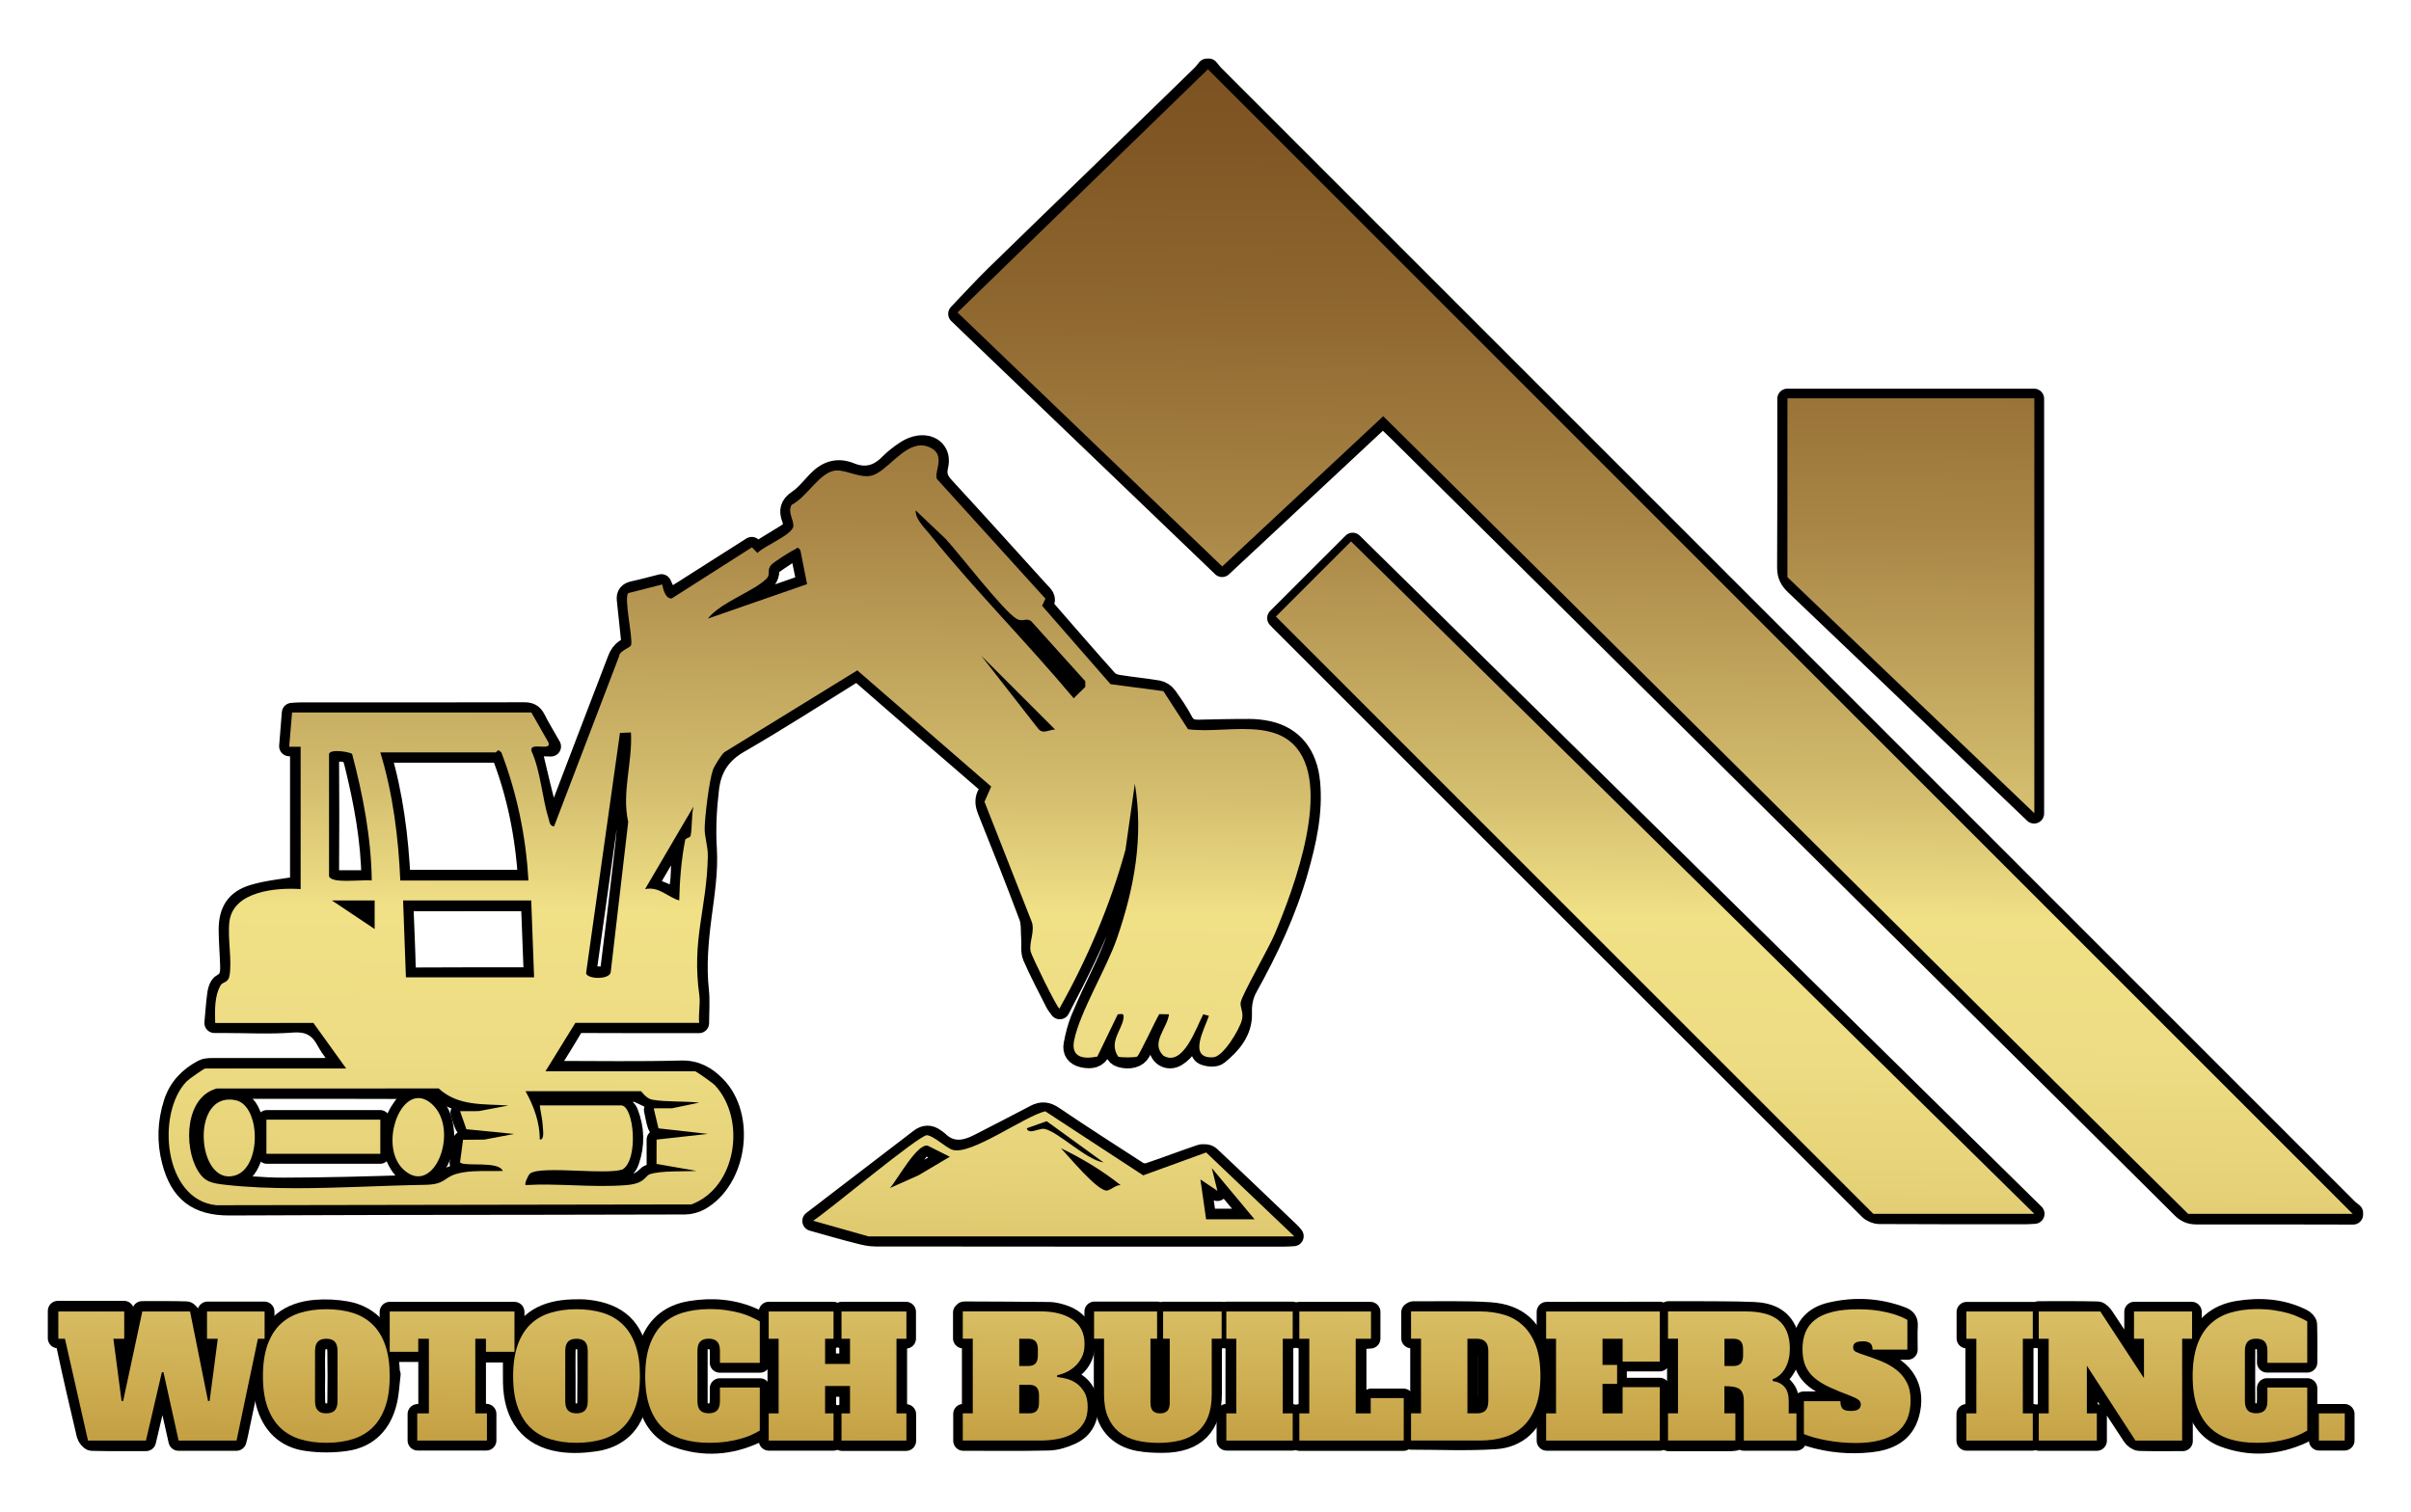
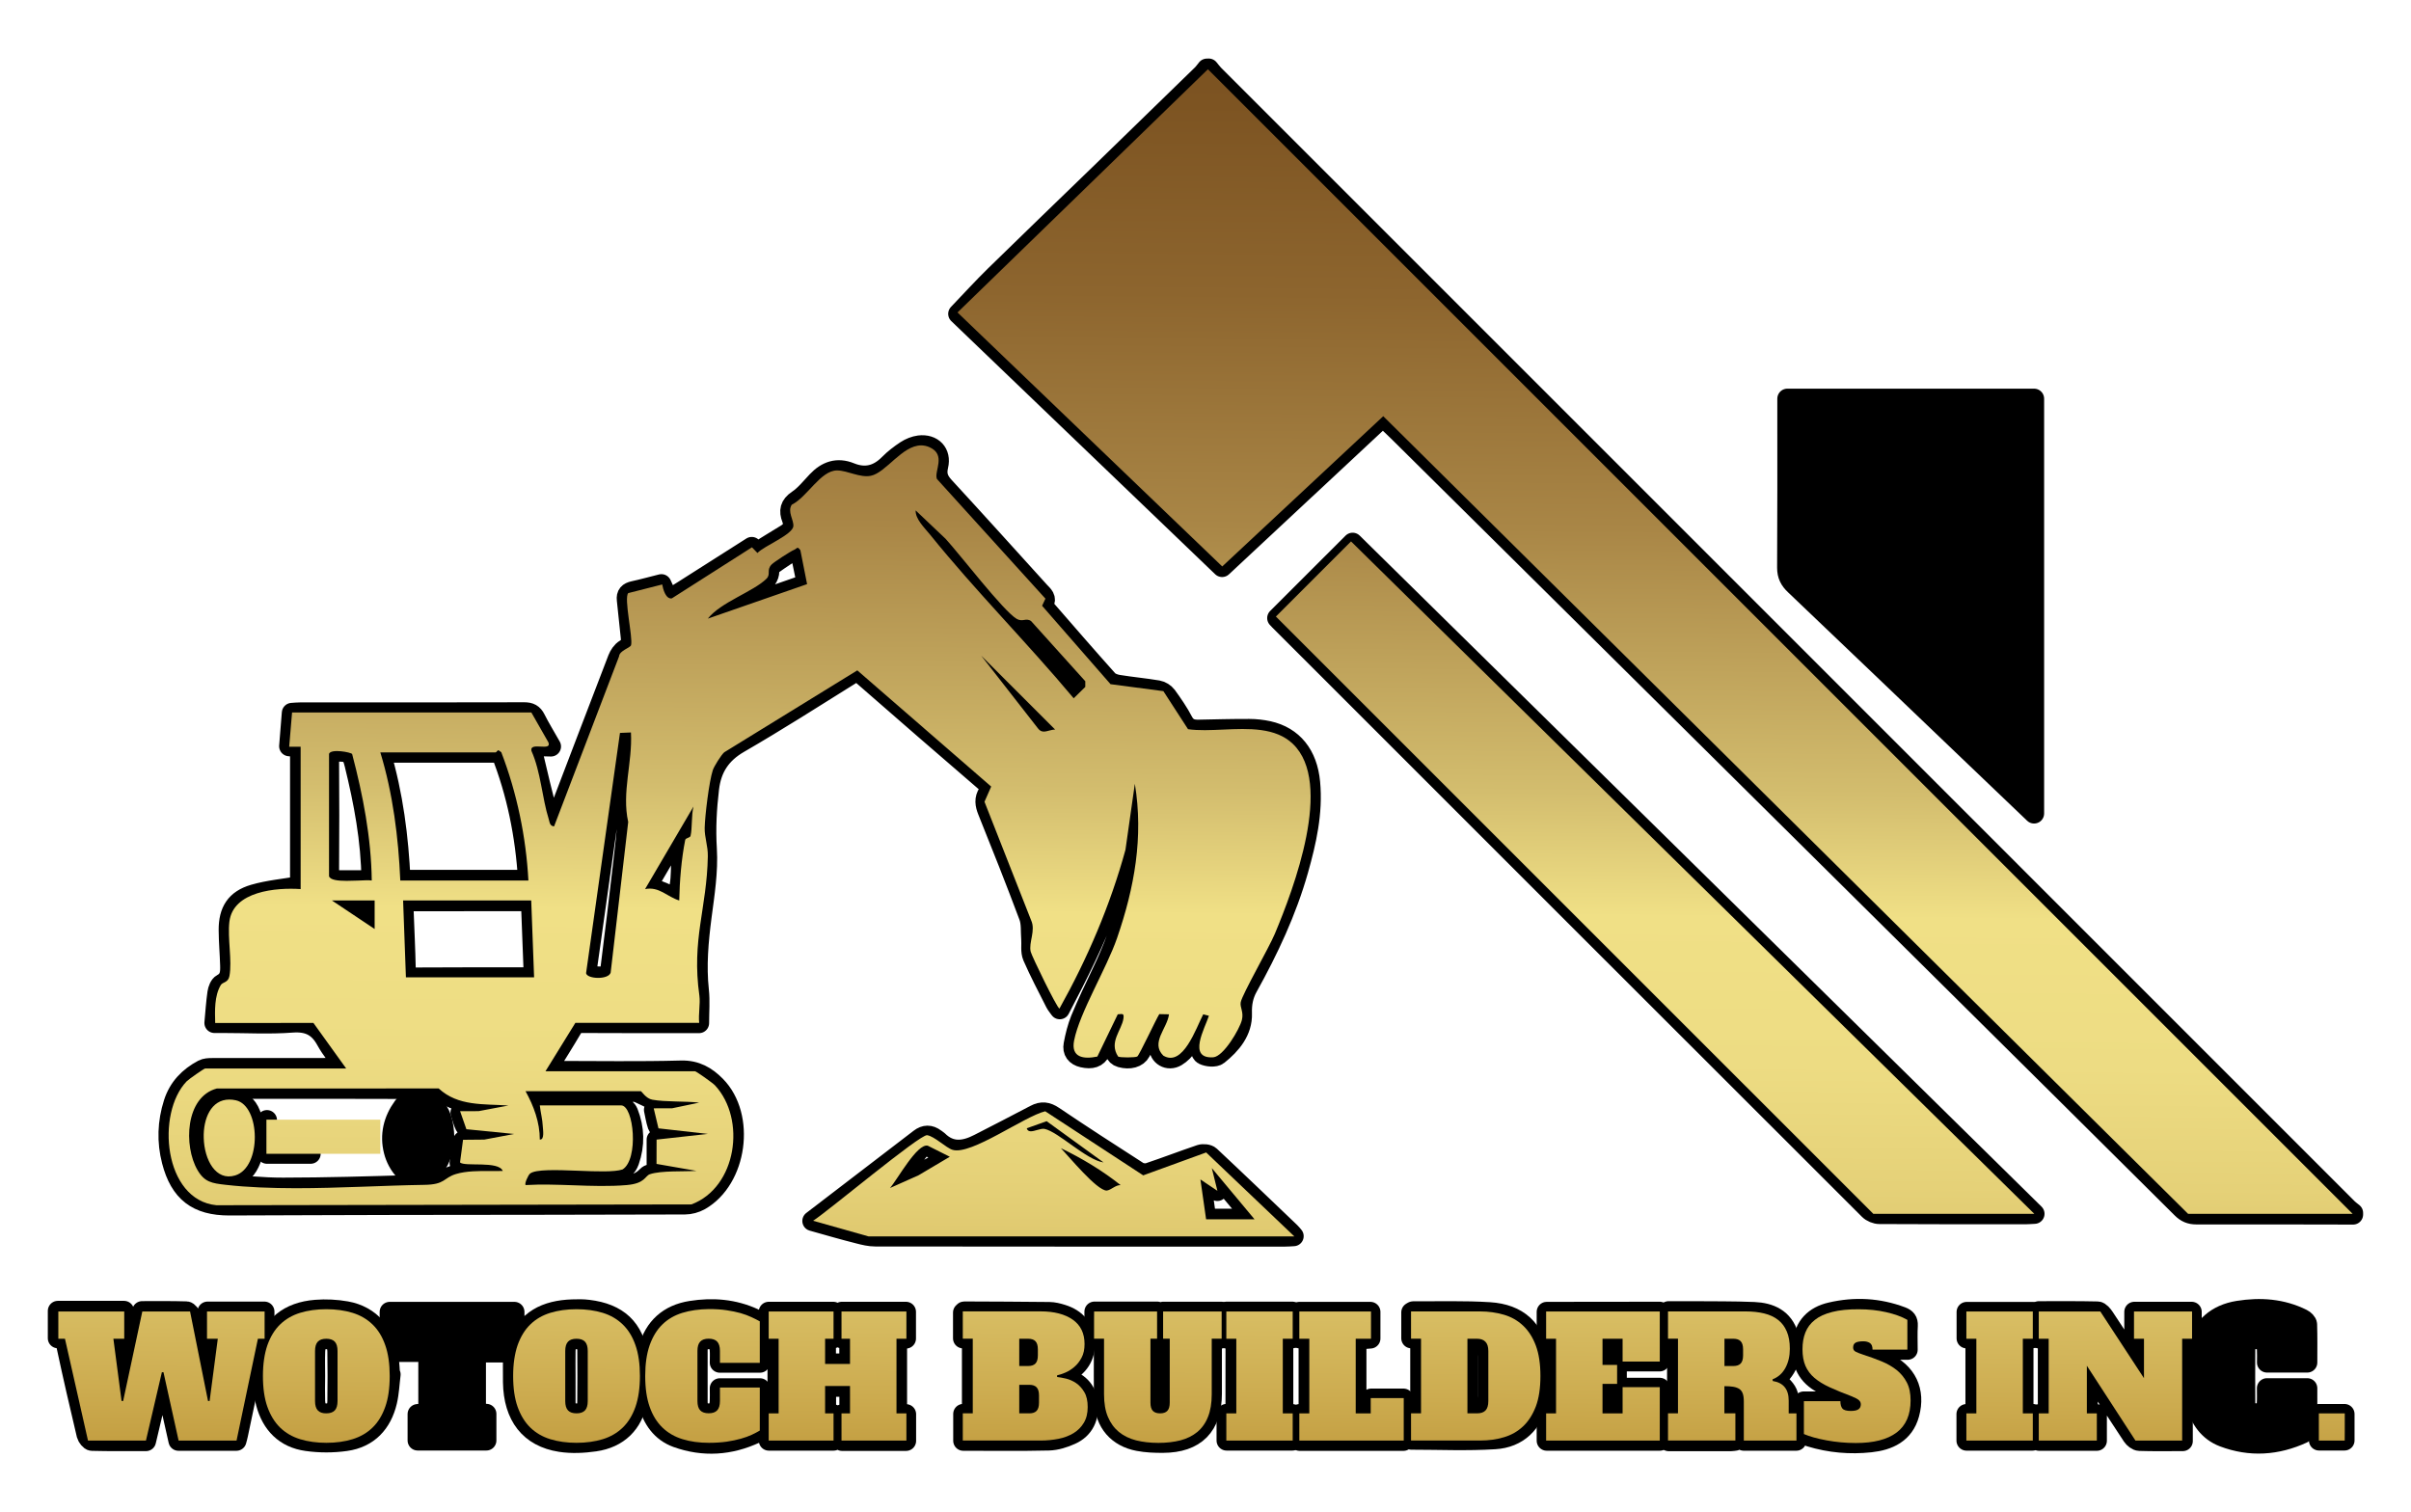
<svg xmlns="http://www.w3.org/2000/svg" xmlns:xlink="http://www.w3.org/1999/xlink" version="1.1" id="Layer_1" x="0px" y="0px" viewBox="0 0 360 225.81" style="enable-background:new 0 0 360 225.81;" xml:space="preserve">
  <style type="text/css">
	.st0{display:none;}
	.st1{stroke:#000000;stroke-width:3;stroke-linecap:round;stroke-linejoin:round;stroke-miterlimit:10;}
	
		.st2{clip-path:url(#SVGID_00000003063912728354225730000002611977551990571940_);fill:url(#SVGID_00000046337954069905017400000015155692990275285128_);}
	
		.st3{clip-path:url(#SVGID_00000078016422045286354380000002272210329266056634_);fill:url(#SVGID_00000039852139440030435040000012301429978534813592_);}
	
		.st4{clip-path:url(#SVGID_00000051343380433189075930000003831303213378415241_);fill:url(#SVGID_00000121279859871406640990000005801081337533445309_);}
	
		.st5{clip-path:url(#SVGID_00000078019944122443807170000018053674413274611840_);fill:url(#SVGID_00000094615597378203719470000003393666646543179685_);}
	
		.st6{clip-path:url(#SVGID_00000122692805685320378440000013585154755427544967_);fill:url(#SVGID_00000037679568281106754270000011499622336683894955_);}
	
		.st7{clip-path:url(#SVGID_00000054240135380607975400000011483762429168895115_);fill:url(#SVGID_00000019672496148736361410000010183091290257897643_);}
	
		.st8{clip-path:url(#SVGID_00000006680147427391223410000000079586240151995063_);fill:url(#SVGID_00000096765326572978578180000015503012161927812534_);}
	
		.st9{clip-path:url(#SVGID_00000029768302529178259540000005754034118539480989_);fill:url(#SVGID_00000166653543500684926580000017162797820240226494_);}
	
		.st10{clip-path:url(#SVGID_00000049901680001859693930000009415525321854761612_);fill:url(#SVGID_00000012470290084618815010000008809991387543770780_);}
	
		.st11{clip-path:url(#SVGID_00000062891783141545594570000000316293577159772561_);fill:url(#SVGID_00000084489338754339364100000017259477633975126157_);}
	
		.st12{clip-path:url(#SVGID_00000094580132005434953560000012777817956326635682_);fill:url(#SVGID_00000116193391412579175970000006390798542687209119_);}
	
		.st13{clip-path:url(#SVGID_00000021800769761094062340000009322337828645120140_);fill:url(#SVGID_00000142884090157516370110000017988247660239183257_);}
	
		.st14{clip-path:url(#SVGID_00000179636875571403133190000012684542780822359182_);fill:url(#SVGID_00000101809831806212903400000014520207585676451256_);}
	
		.st15{clip-path:url(#SVGID_00000020372111409515330520000013483836483530537908_);fill:url(#SVGID_00000062892591630160161190000010155222768050267280_);}
	
		.st16{clip-path:url(#SVGID_00000070089233201574762960000017135656299562207923_);fill:url(#SVGID_00000031177987161017820660000007221418859559404982_);}
	
		.st17{clip-path:url(#SVGID_00000141453551357703250850000017054486238133300139_);fill:url(#SVGID_00000031182918386414712990000009171891457891644321_);}
	
		.st18{clip-path:url(#SVGID_00000159428448802023754160000012982752712824938146_);fill:url(#SVGID_00000108272337099079538460000010203121613483270291_);}
	
		.st19{clip-path:url(#SVGID_00000069383542388195547960000018398479646279944588_);fill:url(#SVGID_00000093896387257773248290000003914400649402941585_);}
	
		.st20{clip-path:url(#SVGID_00000034075780661728813590000011823324529269622917_);fill:url(#SVGID_00000013161664476902746190000010733224949456576703_);}
	
		.st21{clip-path:url(#SVGID_00000005236380500061042020000014109966460334948531_);fill:url(#SVGID_00000163753449192186792640000016729938217888451509_);}
	
		.st22{clip-path:url(#SVGID_00000093154389502694442950000012325072308729998499_);fill:url(#SVGID_00000117665524624991480520000006560368488671540392_);}
	
		.st23{clip-path:url(#SVGID_00000134928235998317896790000004310232677297450662_);fill:url(#SVGID_00000113326484205832574460000015546103378548922259_);}
	
		.st24{clip-path:url(#SVGID_00000176044674281355366200000011170878360268428196_);fill:url(#SVGID_00000162312597452001437200000011888519623715249850_);}
	
		.st25{clip-path:url(#SVGID_00000011003257182181021160000006817695851714186423_);fill:url(#SVGID_00000106127533975417024260000000398784874136663948_);}
	
		.st26{clip-path:url(#SVGID_00000017493325905222603670000014870972348770241680_);fill:url(#SVGID_00000152263707301348865240000007157446324938049942_);}
	
		.st27{clip-path:url(#SVGID_00000028294749046021461330000003195001053361221558_);fill:url(#SVGID_00000027581690788775980940000002434976078840240791_);}
</style>
  <rect class="st0" width="360" height="225.9" />
  <g>
    <g>
      <path class="st1" d="M180.48,10.24c0.25,0.3,0.48,0.62,0.75,0.9c56.44,56.44,112.88,112.89,169.32,169.33    c0.24,0.24,0.54,0.44,0.8,0.66c0,0.08,0,0.16,0,0.24c-7.8-0.01-15.59-0.04-23.39-0.02c-0.91,0-1.55-0.27-2.19-0.91    c-11.99-11.93-24.01-23.84-36.02-35.75c-8.95-8.87-17.89-17.73-26.84-26.6c-9.06-8.98-18.12-17.96-27.18-26.94    c-8.92-8.84-17.84-17.68-26.76-26.51c-0.79-0.79-1.61-1.54-2.48-2.37c-8,7.47-15.98,14.91-24.01,22.4    c-13.18-12.65-26.33-25.26-39.4-37.8c1.86-1.94,3.63-3.89,5.5-5.72c5.14-5.04,10.33-10.02,15.49-15.03    c5.13-4.98,10.26-9.98,15.39-14.97c0.28-0.27,0.5-0.6,0.75-0.9C180.32,10.24,180.4,10.24,180.48,10.24z" />
      <path class="st1" d="M8.64,195.76c3.27,0,6.54,0,9.88,0c0,1.45,0,2.75,0,4.11c-0.47,0.05-0.9,0.1-1.53,0.17    c0.39,2.98,0.77,5.94,1.15,8.91c0.09,0,0.17,0,0.26,0c0.93-4.34,1.87-8.69,2.83-13.15c2.23,0,4.42-0.03,6.61,0.04    c0.25,0.01,0.64,0.51,0.71,0.84c0.85,4.06,1.66,8.13,2.74,12.23c0.39-2.91,0.77-5.82,1.17-8.81c-0.54-0.09-0.99-0.16-1.47-0.24    c0-1.34,0-2.63,0-3.99c2.85,0,5.63,0,8.49,0c0,1.33,0,2.59,0,3.86c-0.09-0.05-0.18-0.1-0.27-0.15c-0.31,0.54-0.77,1.04-0.9,1.61    c-0.96,4.33-1.85,8.67-2.77,13.01c-0.06,0.31-0.15,0.61-0.24,0.95c-2.87,0-5.7,0-8.65,0c-0.74-3.3-1.48-6.62-2.23-9.93    c-0.09-0.01-0.18-0.01-0.26-0.02c-0.78,3.31-1.56,6.63-2.36,10c-2.73,0-5.41,0.03-8.08-0.04c-0.27-0.01-0.69-0.55-0.78-0.9    c-1.04-4.39-2.06-8.78-3-13.2c-0.18-0.83-0.54-1.16-1.3-1.22C8.64,198.48,8.64,197.12,8.64,195.76z" />
      <path class="st1" d="M180.01,151.52c-0.24,0.29-0.55,0.56-0.72,0.89c-0.66,1.23-1.22,2.52-1.96,3.7    c-0.41,0.65-1.01,1.27-1.67,1.66c-1.23,0.73-2.62-0.08-2.62-1.51c0-0.77,0.29-1.55,0.54-2.29c0.25-0.74,0.63-1.45,0.96-2.2    c-1-0.47-1.53-0.2-1.94,0.7c-0.71,1.56-1.51,3.08-2.3,4.61c-0.45,0.86-1.63,1.19-2.95,0.82c-0.96-0.27-0.95-1.12-0.89-1.85    c0.06-0.7,0.34-1.38,0.57-2.06c0.25-0.75,0.55-1.47,0.82-2.21c-0.12-0.11-0.24-0.21-0.36-0.32c-0.3,0.26-0.72,0.46-0.89,0.79    c-0.8,1.56-1.54,3.16-2.3,4.74c-0.46,0.95-1.3,1.22-2.63,0.92c-1.05-0.24-1.55-0.93-1.36-1.92c0.24-1.29,0.56-2.58,1.05-3.79    c0.96-2.32,2.04-4.6,3.13-6.87c3.5-7.27,5.5-14.89,5.42-23c-0.01-0.6-0.03-1.2-0.07-1.8c-0.06-0.75-0.16-1.5-0.42-2.3    c-0.89,11.76-5.72,22.12-11.18,32.48c-0.29-0.41-0.52-0.67-0.67-0.97c-1.15-2.28-2.35-4.54-3.37-6.88    c-0.34-0.78-0.15-1.78-0.22-2.67c-0.09-1.13,0.04-2.34-0.35-3.36c-1.97-5.27-4.05-10.5-6.15-15.72c-0.39-0.97-0.53-1.81,0.07-2.7    c0.43-0.64,0.25-1.1-0.34-1.61c-6.15-5.29-12.28-10.61-18.39-15.95c-0.62-0.54-1.03-0.58-1.73-0.15    c-5.56,3.47-11.08,7-16.75,10.28c-2.73,1.58-4.11,3.74-4.47,6.76c-0.36,3.01-0.52,5.99-0.33,9.05c0.2,3.35-0.35,6.76-0.79,10.12    c-0.47,3.66-0.8,7.3-0.4,10.99c0.17,1.57,0.03,3.17,0.03,4.88c-0.49,0-0.92,0-1.34,0c-5.36,0-10.72,0.01-16.08-0.02    c-0.72,0-1.16,0.2-1.53,0.83c-1.21,2.06-2.49,4.08-3.89,6.34c0.62,0,1.03,0,1.44,0c6.24,0,12.48,0.11,18.72-0.06    c2.23-0.06,3.79,0.88,5.16,2.27c4.5,4.55,3.2,13.97-2.34,17.12c-0.66,0.37-1.5,0.6-2.25,0.6c-14.28,0.05-28.56,0.05-42.83,0.07    c-8.4,0.01-16.79,0.06-25.19,0.08c-4.81,0.01-7.38-1.97-8.59-6.64c-0.75-2.89-0.65-5.77,0.26-8.63c0.74-2.32,2.29-3.9,4.37-5.01    c0.39-0.21,0.92-0.23,1.38-0.23c6.12-0.01,12.24-0.01,18.36-0.01c0.44,0,0.88,0,1.56,0c-1.04-1.46-2.11-2.71-2.88-4.11    c-1.14-2.09-2.66-2.86-5.09-2.68c-3.38,0.26-6.79,0.06-10.19,0.06c-0.39,0-0.78,0-1.41,0c0.15-1.59,0.24-3.05,0.45-4.5    c0.07-0.48,0.32-1.15,0.69-1.34c1.21-0.63,1.24-1.68,1.21-2.77c-0.05-1.76-0.21-3.51-0.22-5.27c-0.01-2.82,1.05-4.52,3.75-5.31    c2.2-0.64,4.52-0.84,6.91-1.25c0-6.69,0-13.67,0-20.73c-0.49-0.05-0.99-0.1-1.63-0.16c0.13-1.64,0.26-3.26,0.4-4.97    c0.46-0.03,0.84-0.07,1.23-0.07c11.16,0,22.32,0.01,33.48-0.02c0.83,0,1.3,0.24,1.67,0.98c0.65,1.3,1.42,2.54,2.31,4.12    c-0.98,0-1.57-0.09-2.12,0.04c-0.27,0.06-0.69,0.56-0.65,0.77c0.75,3.26,1.56,6.52,2.38,9.76c0.11,0.43,0.34,0.82,0.63,1.53    c0.33-0.73,0.53-1.14,0.7-1.57c3.01-7.87,6-15.74,9.03-23.6c0.21-0.55,0.62-1.17,1.11-1.45c0.78-0.45,0.92-1.01,0.84-1.78    c-0.2-1.87-0.38-3.73-0.59-5.6c-0.09-0.8,0.25-1.13,1.01-1.3c1.4-0.3,2.77-0.69,4.15-1.03c1.05,2.34,1.05,2.34,3.25,0.95    c3.4-2.16,6.8-4.33,10.24-6.51c0.3,0.25,0.58,0.47,0.87,0.71c1.45-0.89,2.86-1.78,4.29-2.64c0.92-0.56,1.22-1.3,0.82-2.33    c-0.44-1.12-0.29-1.97,0.86-2.74c1.11-0.74,1.98-1.85,2.91-2.83c1.4-1.48,3-2.07,4.97-1.27c2.22,0.9,4.11,0.42,5.79-1.28    c0.75-0.76,1.62-1.43,2.52-2.02c0.58-0.38,1.3-0.67,1.98-0.76c2-0.24,3.3,1.11,2.83,3.05c-0.31,1.29,0.01,2.14,0.88,3.09    c4.79,5.2,9.53,10.46,14.28,15.7c0.47,0.51,1.11,0.97,0.57,1.84c-0.09,0.15,0.16,0.59,0.35,0.81c3.07,3.53,6.13,7.07,9.25,10.55    c0.35,0.39,1.01,0.62,1.55,0.71c1.97,0.32,3.96,0.5,5.93,0.83c0.47,0.08,1.02,0.42,1.3,0.8c0.89,1.23,1.76,2.49,2.46,3.83    c0.54,1.03,1.31,1.26,2.33,1.24c2.52-0.05,5.03-0.12,7.55-0.11c0.95,0,1.92,0.11,2.85,0.31c3.68,0.82,5.84,3.54,6.23,7.68    c0.42,4.51-0.56,8.82-1.77,13.1c-1.74,6.14-4.44,11.88-7.53,17.44c-0.68,1.23-0.93,2.46-0.88,3.95c0.09,2.63-1.59,4.63-3.56,6.2    c-0.46,0.37-1.58,0.27-2.2-0.04c-0.39-0.19-0.6-1.17-0.55-1.76c0.08-0.85,0.46-1.68,0.74-2.52c0.16-0.48,0.36-0.95,0.55-1.43    C180.28,151.74,180.15,151.63,180.01,151.52z M56.83,112.39c1.89,6.36,2.66,12.64,2.97,19.01c6.38,0,12.67,0,19.05,0    c-0.4-6.67-1.7-13.03-4.06-19.01C68.74,112.39,62.88,112.39,56.83,112.39z M68.63,173.66c0.19-1.25,0.36-2.35,0.5-3.27    c2.34-0.27,4.42-0.51,6.5-0.75c0-0.11,0-0.21,0-0.32c-0.42-0.06-0.84-0.13-1.26-0.18c-1.35-0.14-2.71-0.24-4.05-0.42    c-0.32-0.05-0.74-0.31-0.88-0.6c-0.31-0.63-0.47-1.34-0.68-1.96c2.05-0.27,4.03-0.54,6.01-0.8c-0.01-0.12-0.02-0.24-0.03-0.36    c-0.72,0-1.44,0.04-2.15-0.01c-2.24-0.16-4.45-0.43-6.38-1.77c-0.51-0.35-1.22-0.59-1.84-0.6c-10.2-0.04-20.4-0.03-30.6-0.03    c-2.43,0-3.87,0.93-4.78,3.22c-1.15,2.91-0.93,5.8,0.37,8.61c0.67,1.46,1.85,2.28,3.47,2.38c3.15,0.21,6.3,0.57,9.45,0.56    c6.39-0.01,12.79-0.19,19.18-0.39c1.57-0.05,3.31-0.07,4.65-0.74c1.83-0.92,3.63-1.37,5.62-1.35c1.01,0.01,2.01,0,3.02,0    c0.01-0.11,0.01-0.22,0.02-0.34C72.91,173.46,70.72,174.27,68.63,173.66z M60.26,134.58c0,0.48-0.01,0.91,0,1.34    c0.11,2.95,0.26,5.9,0.32,8.85c0.02,0.93,0.29,1.22,1.24,1.21c5.59-0.04,11.18-0.02,16.77-0.03c0.34,0,0.68-0.06,1.12-0.1    c-0.14-3.82-0.28-7.54-0.43-11.28C72.87,134.58,66.62,134.58,60.26,134.58z M97.65,165.73c1.95-0.27,3.81-0.53,5.67-0.79    c-1.8-0.38-3.56-0.42-5.31-0.61c-0.63-0.07-1.22-0.5-1.83-0.75c-0.49-0.2-0.98-0.54-1.47-0.54c-5-0.04-10-0.03-14.99-0.02    c-0.31,0-0.62,0.05-0.84,0.06c0.69,2.31,1.37,4.57,2.04,6.84c0.06,0,0.13,0.01,0.19,0.01c-0.15-1.58-0.29-3.15-0.44-4.83    c4.05,0,8.01-0.03,11.96,0.04c0.4,0.01,0.99,0.56,1.16,0.99c0.94,2.38,1.01,4.83,0.16,7.26c-0.33,0.95-1,1.51-2.07,1.51    c-1.2,0-2.39,0.04-3.59,0.04c-2.52-0.01-5.04-0.09-7.55-0.04c-1.57,0.03-1.92,0.43-2.23,2.1c4.97,0,9.91,0.03,14.85-0.02    c1.21-0.01,2.34-0.38,3.24-1.33c0.31-0.33,0.93-0.46,1.42-0.51c1.53-0.16,3.07-0.23,4.6-0.34c0.01-0.03,0.01-0.07,0.02-0.1    c-1.54-0.29-3.09-0.57-4.59-0.85c0-1.31,0-2.48,0-3.66c2.05-0.24,3.99-0.47,5.94-0.7c-1.65-0.47-3.29-0.63-4.93-0.87    c-0.32-0.05-0.78-0.3-0.87-0.56C97.93,167.28,97.81,166.45,97.65,165.73z M94.29,109.61c-1.49-0.43-1.77,0.17-1.91,1.25    c-0.55,4.32-1.2,8.62-1.81,12.93c-0.98,6.92-1.96,13.84-2.92,20.76c-0.05,0.35,0.06,1.03,0.19,1.06c0.83,0.16,1.72,0.32,2.52,0.17    c0.36-0.07,0.76-0.85,0.82-1.35c0.66-5.19,1.28-10.39,1.88-15.58c0.24-2.1,0.5-4.2,0.61-6.31c0.12-2.34,0.01-4.69,0.11-7.03    C93.88,113.53,94.12,111.56,94.29,109.61z M55.47,131.45c-0.07-6.02-1.15-11.69-2.53-17.32c-0.42-1.71-0.73-1.88-2.56-1.9    c-0.92-0.01-1.26,0.3-1.25,1.25c0.04,5.51,0.04,11.03,0,16.54c-0.01,0.99,0.4,1.42,1.31,1.43    C52.08,131.47,53.71,131.45,55.47,131.45z M160.3,104.21c0.34-0.33,0.55-0.52,0.74-0.71c1.33-1.31,1.33-1.32,0.1-2.69    c-2.24-2.5-4.49-5-6.75-7.48c-0.28-0.31-0.73-0.74-1.03-0.69c-1.65,0.27-2.54-0.81-3.41-1.82c-2.75-3.17-5.39-6.44-8.18-9.57    c-1.48-1.67-3.18-3.16-4.78-4.72c-0.13,0.12-0.25,0.23-0.38,0.35C143.87,86.49,152.53,94.9,160.3,104.21z M119.33,81.63    c-1.52,1.01-2.78,1.81-4,2.69c-0.25,0.18-0.45,0.61-0.46,0.92c-0.01,0.98-0.58,1.54-1.32,1.98c-1.4,0.84-2.84,1.62-4.23,2.47    c-1.1,0.67-2.15,1.42-3.22,2.14c0.06,0.1,0.11,0.21,0.17,0.31c4.72-1.64,9.44-3.28,14.21-4.94    C120.11,85.41,119.76,83.71,119.33,81.63z M96.57,132.46c0.91,0.29,1.68,0.48,2.4,0.79c0.76,0.32,1.47,0.75,2.36,1.21    c0.06-0.88,0.05-1.59,0.17-2.29c0.43-2.55-0.29-5.35,1.63-7.59c0.09-0.1,0.05-0.31,0.06-0.47c0.06-0.95,0.11-1.89,0.16-2.84    c-0.06-0.03-0.12-0.06-0.18-0.09C100.97,124.95,98.77,128.71,96.57,132.46z M50.16,134.56c-0.03,0.08-0.05,0.15-0.08,0.23    c1.89,1.26,3.78,2.52,5.75,3.83c0-1.48,0-2.77,0-4.06C53.88,134.56,52.02,134.56,50.16,134.56z M157.04,108.95    c-2.83-2.84-5.68-5.69-8.36-8.37c0.05,0.07,0.23,0.36,0.43,0.62c1.84,2.36,3.71,4.7,5.5,7.1    C155.35,109.28,156.14,109.43,157.04,108.95z" />
      <path class="st1" d="M303.78,181.26c-0.61,0.03-0.91,0.06-1.21,0.06c-7.32,0-14.64,0.02-21.95-0.03c-0.52,0-1.17-0.27-1.54-0.64    c-29.37-29.33-58.72-58.68-88.07-88.03c-0.14-0.14-0.27-0.29-0.3-0.32c3.74-3.73,7.45-7.45,11.26-11.25    C235.71,114.25,269.64,147.66,303.78,181.26z" />
      <path class="st1" d="M121.3,182.33c5.51-4.22,10.78-8.24,16.03-12.28c0.78-0.6,1.53-0.6,2.3-0.02c0.13,0.1,0.28,0.16,0.39,0.27    c1.9,1.91,3.98,1.63,6.14,0.52c2.8-1.45,5.62-2.87,8.4-4.35c1-0.53,1.78-0.43,2.73,0.21c4.17,2.81,8.4,5.55,12.64,8.27    c0.42,0.27,1.14,0.35,1.62,0.19c2.57-0.86,5.11-1.84,7.68-2.71c0.43-0.14,1.15-0.07,1.45,0.21c4.03,3.77,8,7.59,11.99,11.4    c0.14,0.13,0.25,0.28,0.49,0.56c-0.53,0.03-0.91,0.06-1.29,0.06c-20.4,0-40.79,0.01-61.19-0.02c-0.82,0-1.66-0.2-2.46-0.41    C126.03,183.68,123.86,183.05,121.3,182.33z M180.11,182c2.39,0,4.64,0,7.06,0c-2.01-2.41-3.91-4.68-5.8-6.95    c-0.06,0.04-0.12,0.07-0.18,0.11c0.18,0.83,0.36,1.66,0.58,2.69c-0.91-0.57-1.62-1.01-2.46-1.53    C179.59,178.33,179.85,180.14,180.11,182z M141.87,172.83c-1.12-0.56-1.93-0.9-2.66-1.35c-0.8-0.49-1.49-0.35-2.01,0.3    c-1.33,1.65-2.6,3.35-3.9,5.03c0.11,0.13,0.22,0.26,0.32,0.39C136.26,175.81,138.9,174.41,141.87,172.83z M167.19,176.73    c-2.69-1.67-5.27-3.28-7.85-4.88c-0.09,0.13-0.19,0.26-0.28,0.39c1.45,1.47,2.85,3,4.35,4.41    C164.95,178.1,165.08,178.05,167.19,176.73z M163.67,173.32c0.08-0.1,0.16-0.19,0.24-0.29c-2.03-1.47-4.06-2.94-6.09-4.41    c-1.72-1.25-2.35-1.24-4.56,0.22c0.6,0,0.96,0.1,1.23-0.02c1.28-0.54,2.33-0.06,3.35,0.63c0.79,0.54,1.57,1.1,2.36,1.63    C161.35,171.84,162.52,172.57,163.67,173.32z" />
      <path class="st1" d="M76.6,201.96c-1.19,0-2.57,0-4.01,0c-0.05-0.68-0.08-1.23-0.13-1.88c-0.45,0-0.89,0-1.4,0    c0,3.64,0,7.25,0,10.94c0.52,0.04,0.99,0.08,1.56,0.12c0,1.28,0,2.58,0,3.97c-3.36,0-6.77,0-10.26,0c0-1.28,0-2.58,0-3.94    c0.53-0.05,1.03-0.1,1.6-0.15c0-3.66,0-7.27,0-10.96c-0.5,0-0.95,0-1.46,0c-0.04,0.63-0.08,1.18-0.12,1.82c-1.39,0-2.75,0-4.19,0    c0-1.99,0-3.93,0-5.97c6.18,0,12.35,0,18.62,0c0,1.84,0,3.65,0,5.75c0.24-0.38,0.35-0.49,0.4-0.63c1.33-3.96,4.36-5.36,8.24-5.49    c0.8-0.03,1.61-0.04,2.39,0.06c4.39,0.53,6.84,2.73,7.45,7.12c0.29,2.1,0.24,4.33-0.14,6.41c-0.61,3.44-2.83,5.62-6.34,6.12    c-1.68,0.24-3.45,0.33-5.12,0.07c-4.6-0.71-7.01-3.86-7.09-8.92C76.58,204.96,76.6,203.53,76.6,201.96z M84.44,205.44    C84.44,205.44,84.44,205.44,84.44,205.44c0,1.32,0,2.64,0,3.96c0,1.07,0.56,1.64,1.61,1.68c1,0.04,1.63-0.53,1.64-1.64    c0.04-2.6,0.02-5.19,0.01-7.79c0-1.05-0.53-1.64-1.61-1.67c-1.07-0.03-1.62,0.53-1.65,1.74C84.42,202.96,84.44,204.2,84.44,205.44    z" />
      <path class="st1" d="M325.92,215.2c-2.32,0-4.4,0.04-6.47-0.03c-0.37-0.01-0.84-0.39-1.06-0.72c-1.92-2.89-3.8-5.82-5.7-8.73    c-0.25-0.38-0.53-0.75-0.96-1.36c0,2.38,0,4.47,0,6.63c0.44,0.07,0.87,0.13,1.36,0.2c0,1.3,0,2.6,0,3.96c-2.88,0-5.7,0-8.63,0    c0-1.28,0-2.58,0-3.96c0.4-0.06,0.82-0.11,1.32-0.19c0-3.63,0-7.24,0-10.92c-0.44-0.07-0.86-0.14-1.35-0.22c0-1.32,0-2.61,0-4.05    c2.97,0,5.87-0.03,8.78,0.04c0.34,0.01,0.75,0.52,0.99,0.88c1.9,2.86,3.77,5.73,5.81,8.86c0-2,0-3.71,0-5.5    c-0.39-0.07-0.81-0.14-1.32-0.23c0-1.28,0-2.58,0-3.96c2.83,0,5.64,0,8.56,0c0,1.29,0,2.61,0,3.99c-0.4,0.05-0.79,0.09-1.34,0.16    C325.92,205.05,325.92,210.06,325.92,215.2z" />
      <path class="st1" d="M126.83,207.09c-1.18,0-2.28,0-3.49,0c0,1.28,0,2.53,0,3.86c0.34,0.08,0.71,0.17,1.12,0.27    c0,1.29,0,2.56,0,3.91c-3.21,0-6.39,0-9.66,0c0-1.27,0-2.56,0-3.96c0.39-0.04,0.8-0.09,1.3-0.15c0-3.63,0-7.25,0-10.94    c-0.41-0.06-0.83-0.13-1.31-0.2c0-1.31,0-2.6,0-3.98c3.19,0,6.36,0,9.63,0c0,1.31,0,2.6,0,3.95c-0.33,0.08-0.67,0.16-1.1,0.26    c0,1.13,0,2.27,0,3.51c1.13,0,2.27,0,3.5,0c0-1.11,0-2.25,0-3.48c-0.32-0.08-0.68-0.18-1.12-0.29c0-1.3,0-2.59,0-3.95    c3.21,0,6.35,0,9.57,0c0,1.33,0,2.63,0,3.99c-0.41,0.06-0.83,0.12-1.33,0.2c0,3.63,0,7.25,0,10.93c0.45,0.06,0.87,0.11,1.35,0.17    c0,1.31,0,2.61,0,3.98c-3.19,0-6.33,0-9.56,0c0-1.3,0-2.59,0-3.95c0.33-0.06,0.67-0.12,1.1-0.2    C126.83,209.75,126.83,208.49,126.83,207.09z" />
      <path class="st1" d="M260.36,215.14c0-1.85,0-3.61,0-5.37c0-2.19-0.48-2.67-2.75-2.69c0,1.29,0,2.57,0,3.94    c0.48,0.04,0.94,0.09,1.48,0.14c0,1.32,0,2.62,0,3.98c-0.24,0.03-0.43,0.07-0.62,0.07c-3.07,0-6.15,0-9.3,0c0-1.37,0-2.67,0-4.04    c0.38-0.05,0.77-0.09,1.25-0.15c0-3.61,0-7.22,0-10.92c-0.38-0.08-0.8-0.16-1.27-0.25c0-1.31,0-2.61,0-4.04    c1.21,0,2.36-0.01,3.51,0c3.08,0.03,6.16-0.01,9.23,0.12c2.39,0.1,4.39,0.97,5.15,3.52c0.79,2.67,0.04,4.9-1.96,6.51    c0.62,0.68,1.45,1.28,1.8,2.08c0.36,0.84,0.24,1.87,0.35,2.92c0.26,0.06,0.59,0.14,0.99,0.24c0,1.28,0,2.58,0,3.94    C265.61,215.14,263.07,215.14,260.36,215.14z M257.58,204.23c0.92-0.33,2.13-0.41,2.35-0.92c0.35-0.8,0.29-2.01-0.09-2.81    c-0.22-0.46-1.4-0.47-2.26-0.72C257.58,201.36,257.58,202.62,257.58,204.23z" />
      <path class="st1" d="M157.85,205.54c0.52,0.14,0.79,0.22,1.06,0.28c2.06,0.48,3.29,1.73,3.51,3.58c0.27,2.2-0.56,3.97-2.5,4.84    c-1.03,0.47-2.2,0.84-3.32,0.87c-4.23,0.1-8.46,0.04-12.77,0.04c0-1.32,0-2.62,0-4c0.41-0.04,0.83-0.08,1.3-0.12    c0-3.69,0-7.31,0-10.97c-0.45-0.07-0.87-0.13-1.33-0.2c0-1.31,0-2.58,0-3.85c0.07-0.06,0.13-0.16,0.19-0.16    c4.23,0.02,8.47,0.03,12.7,0.08c0.63,0.01,1.27,0.17,1.88,0.36c2.14,0.66,3.28,2.07,3.41,4.13c0.13,2.07-0.92,3.74-2.93,4.64    C158.73,205.21,158.4,205.33,157.85,205.54z M152.27,211.35c0.99-0.33,2.25-0.39,2.51-0.93c0.39-0.82,0.39-2.12-0.01-2.94    c-0.26-0.53-1.52-0.57-2.49-0.89C152.27,208.27,152.27,209.58,152.27,211.35z M152.26,204.25c0.96-0.35,2.16-0.43,2.37-0.94    c0.35-0.8,0.28-2-0.1-2.8c-0.21-0.46-1.39-0.46-2.28-0.71C152.26,201.34,152.26,202.56,152.26,204.25z" />
      <path class="st1" d="M210.75,214.99c0-1.21,0-2.51,0-3.85c0.45-0.04,0.84-0.07,1.32-0.11c0-3.67,0-7.32,0-10.99    c-0.44-0.06-0.86-0.12-1.34-0.19c0-1.31,0-2.58,0-3.87c0.11-0.06,0.21-0.16,0.31-0.16c3.79,0.03,7.59-0.1,11.37,0.14    c4.24,0.27,6.74,2.53,7.34,6.71c0.31,2.13,0.24,4.42-0.19,6.52c-0.68,3.32-2.91,5.53-6.37,5.73    C219.08,215.18,214.94,214.99,210.75,214.99z M219.19,210.98c2.54,0.3,3.01-0.12,3.01-2.54c0-1.95,0-3.91,0-5.86    c0-2.4-0.52-2.84-3.01-2.51C219.19,203.68,219.19,207.29,219.19,210.98z" />
      <path class="st1" d="M58.32,205.25c-0.17,1.34-0.22,2.72-0.53,4.03c-0.77,3.25-2.78,5.43-6.15,5.91c-1.91,0.27-3.91,0.27-5.82,0    c-3.26-0.45-5.27-2.52-6.11-5.66c-0.69-2.59-0.68-5.23-0.05-7.83c0.9-3.69,3.44-5.78,7.5-6.1c1.5-0.12,3.05-0.04,4.53,0.22    c3.62,0.64,5.92,3.34,6.38,7.27c0.08,0.71,0.11,1.43,0.16,2.15C58.26,205.24,58.29,205.24,58.32,205.25z M47.05,205.5    C47.05,205.5,47.04,205.5,47.05,205.5c-0.01,1.24-0.04,2.48,0,3.72c0.04,1.27,0.63,1.88,1.71,1.86c1.03-0.02,1.61-0.6,1.62-1.82    c0.04-2.48,0.04-4.96,0-7.44c-0.02-1.29-0.6-1.86-1.7-1.84c-1.05,0.02-1.58,0.56-1.62,1.8C47.01,203.02,47.05,204.26,47.05,205.5z    " />
      <path class="st1" d="M164.84,200.07c-0.53-0.07-0.92-0.12-1.42-0.18c0-1.32,0-2.65,0-4.02c3.11,0,6.17,0,9.37,0    c0,1.2,0,2.35,0,3.49c0,0.15-0.03,0.43-0.09,0.44c-1.49,0.33-0.81,1.52-0.84,2.32c-0.09,2.39-0.01,4.79-0.04,7.19    c-0.01,0.97,0.24,1.69,1.32,1.75c1.09,0.06,1.48-0.65,1.49-1.6c0.03-2.92,0.05-5.83,0-8.75c-0.01-0.36-0.48-0.71-0.94-1.34    c0-0.87,0-2.13,0-3.48c2.91,0,5.76,0,8.67,0c0,1.35,0,2.65,0,3.98c-0.48,0.07-0.9,0.12-1.41,0.19c0,2.71,0,5.38,0,8.05    c0,4.84-2.45,7.33-7.28,7.35c-1.23,0.01-2.48-0.04-3.69-0.27c-3.09-0.58-4.97-2.74-5.1-5.92c-0.1-2.59-0.04-5.19-0.05-7.79    C164.84,201.06,164.84,200.62,164.84,200.07z" />
      <path class="st1" d="M247.81,195.89c0,2.48,0,4.9,0,7.41c-1.83,0-3.64,0-5.59,0c0-1.08,0-2.13,0-3.26c-1.03,0-1.93,0-2.88,0    c0,1.24,0,2.42,0,3.68c0.69,0.05,1.34,0.1,2.07,0.16c0,0.91,0,1.77,0,2.73c-0.68,0.05-1.34,0.1-2.06,0.15c0,1.41,0,2.79,0,4.25    c0.92,0,1.81,0,2.84,0c0-1.26,0-2.47,0-3.76c1.95,0,3.77,0,5.64,0c0,2.66,0,5.24,0,7.89c-5.63,0-11.21,0-16.88,0    c0-1.27,0-2.57,0-3.95c0.38-0.05,0.8-0.11,1.3-0.17c0-3.62,0-7.23,0-10.94c-0.38-0.06-0.8-0.12-1.3-0.19c0-1.3,0-2.59,0-3.98    C236.53,195.89,242.14,195.89,247.81,195.89z" />
      <path class="st1" d="M284.84,201.56c-1.64,0-3.08,0.02-4.51-0.02c-0.27-0.01-0.54-0.29-0.81-0.46c-0.42-0.25-0.85-0.72-1.26-0.7    c-0.5,0.02-0.99,0.44-1.48,0.69c0.36,0.36,0.65,0.86,1.08,1.05c1.16,0.52,2.41,0.84,3.58,1.36c3.25,1.45,4.58,4.24,3.65,7.66    c-0.79,2.91-3.11,3.95-5.79,4.24c-3.04,0.33-6.06,0.07-9.02-0.83c-0.75-0.23-1.01-0.58-0.97-1.35c0.06-1.27,0.02-2.55,0.02-3.91    c1.82,0,3.56,0,5.44,0c0.06,1.13,0.82,1.57,1.92,1.34c0.39-0.08,0.97-0.45,1.01-0.74c0.04-0.33-0.36-0.84-0.7-1.06    c-0.57-0.36-1.25-0.52-1.87-0.8c-1.12-0.51-2.28-0.97-3.34-1.6c-2.23-1.31-2.91-3.36-2.63-5.84c0.29-2.56,1.78-4.05,4.2-4.61    c3.59-0.84,7.13-0.65,10.6,0.66c0.65,0.25,0.94,0.58,0.9,1.31C284.79,199.11,284.84,200.26,284.84,201.56z" />
      <path class="st1" d="M338.49,207.31c2.07,0,3.97,0,6.02,0c0,2.02,0.02,4.01-0.03,5.99c-0.01,0.26-0.36,0.61-0.63,0.74    c-3.88,1.79-7.86,2.06-11.86,0.54c-2.21-0.84-3.47-2.67-4.08-4.89c-0.77-2.79-0.79-5.63,0.02-8.41c0.9-3.13,3.02-5.01,6.26-5.53    c3.31-0.53,6.54-0.31,9.58,1.21c0.31,0.15,0.7,0.53,0.71,0.81c0.06,1.87,0.03,3.74,0.03,5.7c-2,0-3.9,0-6.01,0    c0-0.67,0.03-1.33-0.01-1.99c-0.05-1.02-0.65-1.51-1.64-1.51c-1,0.01-1.6,0.52-1.6,1.54c-0.02,2.68-0.02,5.36,0,8.04    c0.01,1.04,0.67,1.51,1.64,1.51c0.91-0.01,1.53-0.46,1.58-1.44C338.52,208.88,338.49,208.12,338.49,207.31z" />
      <path class="st1" d="M113.48,203.49c-2.04,0-3.94,0-6,0c0-0.66,0.04-1.29-0.01-1.91c-0.07-1.03-0.62-1.63-1.7-1.6    c-1.07,0.03-1.61,0.61-1.61,1.68c-0.01,2.56,0,5.12,0,7.68c0,1.05,0.51,1.66,1.56,1.74c1.04,0.07,1.67-0.54,1.75-1.69    c0.04-0.67,0.01-1.34,0.01-2.07c2.03,0,3.93,0,6,0c0,2.01,0.02,3.99-0.03,5.98c-0.01,0.26-0.35,0.61-0.62,0.74    c-3.83,1.79-7.78,2.06-11.76,0.63c-2.35-0.85-3.66-2.78-4.28-5.14c-0.7-2.68-0.71-5.39,0.02-8.06c0.89-3.24,3.03-5.18,6.38-5.71    c3.23-0.51,6.36-0.26,9.37,1.12c0.67,0.31,0.96,0.68,0.94,1.44C113.44,199.98,113.48,201.66,113.48,203.49z" />
      <path class="st1" d="M209.56,215.16c-5.21,0-10.32,0-15.51,0c0-1.34,0-2.63,0-3.99c0.44-0.06,0.86-0.11,1.35-0.17    c0-3.66,0-7.28,0-10.93c-0.48-0.08-0.91-0.15-1.38-0.22c0-1.31,0-2.57,0-3.94c3.51,0,7,0,10.6,0c0,1.25,0,2.55,0,3.97    c-0.63,0.05-1.32,0.11-2.09,0.17c0,3.66,0,7.28,0,10.96c0.71,0,1.37,0,2.1,0c0.04-0.73,0.07-1.39,0.11-2.15c1.6,0,3.17,0,4.82,0    C209.56,210.93,209.56,212.99,209.56,215.16z" />
      <path class="st1" d="M303.53,195.92c0,1.35,0,2.58,0,3.9c-0.46,0.09-0.91,0.18-1.4,0.27c0,3.65,0,7.27,0,10.94    c0.47,0.04,0.86,0.08,1.34,0.12c0,1.31,0,2.6,0,3.98c-3.26,0-6.51,0-9.84,0c0-1.33,0-2.63,0-3.96c0.45-0.05,0.84-0.1,1.34-0.15    c0-3.62,0-7.23,0-10.93c-0.39-0.07-0.81-0.14-1.32-0.23c0-1.29,0-2.58,0-3.94C296.94,195.92,300.22,195.92,303.53,195.92z" />
      <path class="st1" d="M184.49,200.03c-0.49-0.05-0.88-0.1-1.34-0.15c0-1.34,0-2.63,0-4c3.27,0,6.49,0,9.82,0c0,1.28,0,2.57,0,3.96    c-0.41,0.08-0.86,0.16-1.36,0.25c0,3.62,0,7.2,0,10.88c0.43,0.07,0.85,0.13,1.36,0.21c0,1.27,0,2.56,0,3.94c-3.24,0-6.48,0-9.82,0    c0-1.29,0-2.59,0-3.97c0.43-0.04,0.85-0.07,1.33-0.12C184.49,207.36,184.49,203.74,184.49,200.03z" />
      <path class="st1" d="M346.26,215.11c0-1.34,0-2.61,0-3.95c1.28,0,2.49,0,3.81,0c0,1.26,0,2.56,0,3.95    C348.86,215.11,347.61,215.11,346.26,215.11z" />
      <path class="st1" d="M303.72,121.48c-2.98-2.85-5.78-5.52-8.58-8.2c-9.04-8.65-18.08-17.3-27.14-25.93    c-0.77-0.73-1.15-1.46-1.15-2.57c0.05-7.96,0.03-15.92,0.03-23.88c0-0.43,0-0.86,0-1.36c12.33,0,24.55,0,36.84,0    C303.72,80.14,303.72,100.67,303.72,121.48z" />
-       <path class="st1" d="M39.86,172.29c0-1.71,0-3.33,0-5.02c5.64,0,11.21,0,16.89,0c0,1.65,0,3.29,0,5.02    C51.14,172.29,45.57,172.29,39.86,172.29z" />
+       <path class="st1" d="M39.86,172.29c0-1.71,0-3.33,0-5.02c0,1.65,0,3.29,0,5.02    C51.14,172.29,45.57,172.29,39.86,172.29z" />
      <path class="st1" d="M30.17,169.77c0.35-1.27,0.54-2.46,1-3.54c0.57-1.37,1.7-2.05,3.24-2.03c1.52,0.03,2.48,0.84,3,2.17    c0.97,2.45,0.97,4.91-0.18,7.32c-0.59,1.24-1.56,2.01-3,2.03c-1.42,0.02-2.38-0.79-2.87-1.99    C30.83,172.45,30.55,171.08,30.17,169.77z" />
      <path class="st1" d="M66.34,169.95c-0.03,1.18-0.34,2.97-1.55,4.48c-1.27,1.58-3.05,1.79-4.44,0.33    c-0.73-0.77-1.29-1.84-1.55-2.88c-0.61-2.36-0.06-4.61,1.37-6.58c1.2-1.65,2.95-1.77,4.43-0.37    C65.82,166.11,66.28,167.61,66.34,169.95z" />
    </g>
    <g>
      <g>
        <defs>
          <polygon id="SVGID_1_" points="39.51,195.85 30.91,195.85 30.91,199.92 32.52,199.92 31.3,209.21 31.06,209.21 28.38,195.85       21.25,195.85 18.39,209.21 18.15,209.21 16.93,199.92 18.55,199.92 18.55,195.85 8.71,195.85 8.71,199.92 9.7,199.92       13.14,215.13 21.79,215.13 24.17,204.92 24.41,204.92 26.67,215.13 35.32,215.13 38.51,199.92 39.51,199.92     " />
        </defs>
        <clipPath id="SVGID_00000106137406086290368640000009058983865006439602_">
          <use xlink:href="#SVGID_1_" style="overflow:visible;" />
        </clipPath>
        <linearGradient id="SVGID_00000148629004304157158940000008730147273771276192_" gradientUnits="userSpaceOnUse" x1="51.225" y1="248.911" x2="54.9" y2="248.911" gradientTransform="matrix(-0.569 85.008 85.008 0.569 -21104.207 -4576.676)">
          <stop offset="0" style="stop-color:#B08227" />
          <stop offset="0.087" style="stop-color:#C09448" />
          <stop offset="0.094" style="stop-color:#BB8F45" />
          <stop offset="0.161" style="stop-color:#95692F" />
          <stop offset="0.214" style="stop-color:#805522" />
          <stop offset="0.247" style="stop-color:#784E1E" />
          <stop offset="0.305" style="stop-color:#7D5422" />
          <stop offset="0.395" style="stop-color:#8D652E" />
          <stop offset="0.506" style="stop-color:#A98646" />
          <stop offset="0.632" style="stop-color:#D3BD6E" />
          <stop offset="0.691" style="stop-color:#F0E086" />
          <stop offset="0.761" style="stop-color:#EDDC83" />
          <stop offset="0.819" style="stop-color:#E5D178" />
          <stop offset="0.873" style="stop-color:#DAC167" />
          <stop offset="0.923" style="stop-color:#CCAB4F" />
          <stop offset="0.971" style="stop-color:#BB9335" />
          <stop offset="1" style="stop-color:#B08227" />
        </linearGradient>
        <polygon style="clip-path:url(#SVGID_00000106137406086290368640000009058983865006439602_);fill:url(#SVGID_00000148629004304157158940000008730147273771276192_);" points="     39.64,195.85 39.5,215.34 8.58,215.13 8.71,195.65    " />
      </g>
      <g>
        <defs>
          <path id="SVGID_00000058587192749244909320000002658370431007810723_" d="M47.46,210.63c-0.28-0.29-0.42-0.76-0.42-1.4v-7.48      c0-0.64,0.14-1.11,0.42-1.4c0.28-0.29,0.7-0.43,1.26-0.43c0.56,0,0.98,0.14,1.26,0.43c0.28,0.29,0.42,0.76,0.42,1.4v7.48      c0,0.64-0.14,1.11-0.42,1.4c-0.28,0.29-0.71,0.43-1.26,0.43C48.16,211.07,47.74,210.92,47.46,210.63 M44.81,196.05      c-1.17,0.36-2.16,0.94-2.98,1.73c-0.82,0.79-1.45,1.83-1.9,3.09c-0.44,1.28-0.67,2.81-0.67,4.61c0,1.82,0.22,3.36,0.67,4.62      c0.45,1.26,1.08,2.29,1.9,3.09c0.82,0.79,1.81,1.37,2.98,1.73c1.18,0.36,2.48,0.54,3.92,0.54c1.44,0,2.74-0.18,3.91-0.54      c1.17-0.36,2.17-0.94,2.98-1.73c0.82-0.79,1.45-1.82,1.9-3.09c0.45-1.26,0.67-2.8,0.67-4.62c0-1.8-0.22-3.34-0.67-4.61      c-0.44-1.27-1.08-2.3-1.9-3.09c-0.82-0.79-1.81-1.37-2.98-1.73c-1.17-0.36-2.48-0.54-3.91-0.54      C47.28,195.51,45.98,195.69,44.81,196.05" />
        </defs>
        <clipPath id="SVGID_00000072961466281622194590000002581634915280287648_">
          <use xlink:href="#SVGID_00000058587192749244909320000002658370431007810723_" style="overflow:visible;" />
        </clipPath>
        <linearGradient id="SVGID_00000096060106733588787920000018291697391547332763_" gradientUnits="userSpaceOnUse" x1="51.225" y1="249.122" x2="54.9" y2="249.122" gradientTransform="matrix(-0.569 85.008 85.008 0.569 -21097.494 -4576.631)">
          <stop offset="0" style="stop-color:#B08227" />
          <stop offset="0.087" style="stop-color:#C09448" />
          <stop offset="0.094" style="stop-color:#BB8F45" />
          <stop offset="0.161" style="stop-color:#95692F" />
          <stop offset="0.214" style="stop-color:#805522" />
          <stop offset="0.247" style="stop-color:#784E1E" />
          <stop offset="0.305" style="stop-color:#7D5422" />
          <stop offset="0.395" style="stop-color:#8D652E" />
          <stop offset="0.506" style="stop-color:#A98646" />
          <stop offset="0.632" style="stop-color:#D3BD6E" />
          <stop offset="0.691" style="stop-color:#F0E086" />
          <stop offset="0.761" style="stop-color:#EDDC83" />
          <stop offset="0.819" style="stop-color:#E5D178" />
          <stop offset="0.873" style="stop-color:#DAC167" />
          <stop offset="0.923" style="stop-color:#CCAB4F" />
          <stop offset="0.971" style="stop-color:#BB9335" />
          <stop offset="1" style="stop-color:#B08227" />
        </linearGradient>
        <polygon style="clip-path:url(#SVGID_00000072961466281622194590000002581634915280287648_);fill:url(#SVGID_00000096060106733588787920000018291697391547332763_);" points="     58.32,195.51 58.19,215.6 39.12,215.48 39.26,195.38    " />
      </g>
      <g>
        <defs>
-           <polygon id="SVGID_00000070076831442345219920000014138501963154802572_" points="58.19,195.85 58.19,201.87 62.45,201.87       62.45,199.92 64.04,199.92 64.04,211.07 62.3,211.07 62.3,215.13 72.71,215.13 72.71,211.07 70.97,211.07 70.97,199.92       72.56,199.92 72.56,201.87 76.82,201.87 76.82,195.85     " />
-         </defs>
+           </defs>
        <clipPath id="SVGID_00000012452838462240308030000000488632768096882099_">
          <use xlink:href="#SVGID_00000070076831442345219920000014138501963154802572_" style="overflow:visible;" />
        </clipPath>
        <linearGradient id="SVGID_00000015345830634098327130000006596794344740368017_" gradientUnits="userSpaceOnUse" x1="51.225" y1="249.283" x2="54.9" y2="249.283" gradientTransform="matrix(-0.569 85.008 85.008 0.569 -21092.396 -4576.597)">
          <stop offset="0" style="stop-color:#B08227" />
          <stop offset="0.087" style="stop-color:#C09448" />
          <stop offset="0.094" style="stop-color:#BB8F45" />
          <stop offset="0.161" style="stop-color:#95692F" />
          <stop offset="0.214" style="stop-color:#805522" />
          <stop offset="0.247" style="stop-color:#784E1E" />
          <stop offset="0.305" style="stop-color:#7D5422" />
          <stop offset="0.395" style="stop-color:#8D652E" />
          <stop offset="0.506" style="stop-color:#A98646" />
          <stop offset="0.632" style="stop-color:#D3BD6E" />
          <stop offset="0.691" style="stop-color:#F0E086" />
          <stop offset="0.761" style="stop-color:#EDDC83" />
          <stop offset="0.819" style="stop-color:#E5D178" />
          <stop offset="0.873" style="stop-color:#DAC167" />
          <stop offset="0.923" style="stop-color:#CCAB4F" />
          <stop offset="0.971" style="stop-color:#BB9335" />
          <stop offset="1" style="stop-color:#B08227" />
        </linearGradient>
        <polygon style="clip-path:url(#SVGID_00000012452838462240308030000000488632768096882099_);fill:url(#SVGID_00000015345830634098327130000006596794344740368017_);" points="     76.95,195.85 76.82,215.26 58.06,215.13 58.19,195.73    " />
      </g>
      <g>
        <defs>
          <path id="SVGID_00000029756970521235511120000014015209599204442763_" d="M84.82,210.63c-0.28-0.29-0.42-0.76-0.42-1.4v-7.48      c0-0.64,0.14-1.11,0.42-1.4c0.28-0.29,0.7-0.43,1.26-0.43s0.98,0.14,1.26,0.43c0.28,0.29,0.42,0.76,0.42,1.4v7.48      c0,0.64-0.14,1.11-0.42,1.4c-0.28,0.29-0.7,0.43-1.26,0.43S85.1,210.92,84.82,210.63 M82.17,196.05      c-1.17,0.36-2.17,0.94-2.98,1.73c-0.82,0.79-1.45,1.83-1.9,3.09c-0.44,1.28-0.67,2.81-0.67,4.61c0,1.82,0.22,3.36,0.67,4.62      c0.45,1.26,1.08,2.29,1.9,3.09c0.82,0.79,1.81,1.37,2.98,1.73s2.48,0.54,3.91,0.54s2.74-0.18,3.92-0.54      c1.17-0.36,2.16-0.94,2.98-1.73c0.82-0.79,1.45-1.82,1.9-3.09c0.44-1.26,0.67-2.8,0.67-4.62c0-1.8-0.22-3.34-0.67-4.61      c-0.44-1.27-1.08-2.3-1.9-3.09c-0.82-0.79-1.81-1.37-2.98-1.73c-1.18-0.36-2.48-0.54-3.92-0.54S83.34,195.69,82.17,196.05" />
        </defs>
        <clipPath id="SVGID_00000060718726569019982850000005203254356373349252_">
          <use xlink:href="#SVGID_00000029756970521235511120000014015209599204442763_" style="overflow:visible;" />
        </clipPath>
        <linearGradient id="SVGID_00000109020779276638195500000000152846925056003000_" gradientUnits="userSpaceOnUse" x1="51.225" y1="249.442" x2="54.9" y2="249.442" gradientTransform="matrix(-0.569 85.008 85.008 0.569 -21087.328 -4576.563)">
          <stop offset="0" style="stop-color:#B08227" />
          <stop offset="0.087" style="stop-color:#C09448" />
          <stop offset="0.094" style="stop-color:#BB8F45" />
          <stop offset="0.161" style="stop-color:#95692F" />
          <stop offset="0.214" style="stop-color:#805522" />
          <stop offset="0.247" style="stop-color:#784E1E" />
          <stop offset="0.305" style="stop-color:#7D5422" />
          <stop offset="0.395" style="stop-color:#8D652E" />
          <stop offset="0.506" style="stop-color:#A98646" />
          <stop offset="0.632" style="stop-color:#D3BD6E" />
          <stop offset="0.691" style="stop-color:#F0E086" />
          <stop offset="0.761" style="stop-color:#EDDC83" />
          <stop offset="0.819" style="stop-color:#E5D178" />
          <stop offset="0.873" style="stop-color:#DAC167" />
          <stop offset="0.923" style="stop-color:#CCAB4F" />
          <stop offset="0.971" style="stop-color:#BB9335" />
          <stop offset="1" style="stop-color:#B08227" />
        </linearGradient>
        <polygon style="clip-path:url(#SVGID_00000060718726569019982850000005203254356373349252_);fill:url(#SVGID_00000109020779276638195500000000152846925056003000_);" points="     95.68,195.51 95.55,215.6 76.49,215.48 76.62,195.38    " />
      </g>
      <g>
        <defs>
          <path id="SVGID_00000034775615073178027680000006760370580182669230_" d="M101.89,196.05c-1.17,0.36-2.17,0.94-2.98,1.73      c-0.82,0.79-1.45,1.83-1.9,3.09c-0.45,1.28-0.67,2.81-0.67,4.61c0,1.82,0.22,3.36,0.67,4.62c0.44,1.26,1.08,2.29,1.91,3.09      c0.82,0.79,1.82,1.37,3,1.73c1.17,0.36,2.48,0.54,3.94,0.54c0.97,0,1.85-0.06,2.64-0.17c0.78-0.12,1.49-0.26,2.11-0.44      c0.62-0.17,1.16-0.37,1.64-0.59c0.47-0.22,0.87-0.43,1.2-0.63v-6.42h-5.95v2.01c0,0.64-0.14,1.11-0.42,1.4      c-0.28,0.29-0.7,0.43-1.26,0.43c-0.56,0-0.98-0.14-1.26-0.43c-0.28-0.29-0.42-0.76-0.42-1.4v-7.48c0-0.64,0.14-1.11,0.42-1.4      c0.28-0.29,0.7-0.43,1.26-0.43c0.56,0,0.98,0.14,1.26,0.43c0.28,0.29,0.42,0.76,0.42,1.4v1.78h5.95v-6.2      c-0.36-0.2-0.78-0.41-1.25-0.63c-0.47-0.22-1.01-0.42-1.63-0.6c-0.62-0.17-1.32-0.32-2.09-0.43c-0.78-0.12-1.66-0.17-2.65-0.17      C104.37,195.51,103.07,195.69,101.89,196.05" />
        </defs>
        <clipPath id="SVGID_00000103952340635531286510000015681325456777734573_">
          <use xlink:href="#SVGID_00000034775615073178027680000006760370580182669230_" style="overflow:visible;" />
        </clipPath>
        <linearGradient id="SVGID_00000007411114148290632090000011777982398427361699_" gradientUnits="userSpaceOnUse" x1="51.225" y1="249.602" x2="54.9" y2="249.602" gradientTransform="matrix(-0.569 85.008 85.008 0.569 -21082.203 -4576.528)">
          <stop offset="0" style="stop-color:#B08227" />
          <stop offset="0.087" style="stop-color:#C09448" />
          <stop offset="0.094" style="stop-color:#BB8F45" />
          <stop offset="0.161" style="stop-color:#95692F" />
          <stop offset="0.214" style="stop-color:#805522" />
          <stop offset="0.247" style="stop-color:#784E1E" />
          <stop offset="0.305" style="stop-color:#7D5422" />
          <stop offset="0.395" style="stop-color:#8D652E" />
          <stop offset="0.506" style="stop-color:#A98646" />
          <stop offset="0.632" style="stop-color:#D3BD6E" />
          <stop offset="0.691" style="stop-color:#F0E086" />
          <stop offset="0.761" style="stop-color:#EDDC83" />
          <stop offset="0.819" style="stop-color:#E5D178" />
          <stop offset="0.873" style="stop-color:#DAC167" />
          <stop offset="0.923" style="stop-color:#CCAB4F" />
          <stop offset="0.971" style="stop-color:#BB9335" />
          <stop offset="1" style="stop-color:#B08227" />
        </linearGradient>
        <polygon style="clip-path:url(#SVGID_00000103952340635531286510000015681325456777734573_);fill:url(#SVGID_00000007411114148290632090000011777982398427361699_);" points="     113.57,195.51 113.44,215.59 96.21,215.48 96.34,195.39    " />
      </g>
      <g>
        <defs>
          <polygon id="SVGID_00000050656397882389806010000007052519096699923609_" points="125.65,195.85 125.65,199.92 126.92,199.92       126.92,203.68 123.2,203.68 123.2,199.92 124.46,199.92 124.46,195.85 114.78,195.85 114.78,199.92 116.26,199.92       116.26,211.07 114.78,211.07 114.78,215.13 124.46,215.13 124.46,211.07 123.2,211.07 123.2,206.98 126.92,206.98       126.92,211.07 125.65,211.07 125.65,215.13 135.34,215.13 135.34,211.07 133.86,211.07 133.86,199.92 135.34,199.92       135.34,195.85     " />
        </defs>
        <clipPath id="SVGID_00000103246235113636077500000003804613397221283463_">
          <use xlink:href="#SVGID_00000050656397882389806010000007052519096699923609_" style="overflow:visible;" />
        </clipPath>
        <linearGradient id="SVGID_00000072272544545705188690000016263613534486403976_" gradientUnits="userSpaceOnUse" x1="51.225" y1="249.775" x2="54.9" y2="249.775" gradientTransform="matrix(-0.569 85.008 85.008 0.569 -21076.723 -4576.492)">
          <stop offset="0" style="stop-color:#B08227" />
          <stop offset="0.087" style="stop-color:#C09448" />
          <stop offset="0.094" style="stop-color:#BB8F45" />
          <stop offset="0.161" style="stop-color:#95692F" />
          <stop offset="0.214" style="stop-color:#805522" />
          <stop offset="0.247" style="stop-color:#784E1E" />
          <stop offset="0.305" style="stop-color:#7D5422" />
          <stop offset="0.395" style="stop-color:#8D652E" />
          <stop offset="0.506" style="stop-color:#A98646" />
          <stop offset="0.632" style="stop-color:#D3BD6E" />
          <stop offset="0.691" style="stop-color:#F0E086" />
          <stop offset="0.761" style="stop-color:#EDDC83" />
          <stop offset="0.819" style="stop-color:#E5D178" />
          <stop offset="0.873" style="stop-color:#DAC167" />
          <stop offset="0.923" style="stop-color:#CCAB4F" />
          <stop offset="0.971" style="stop-color:#BB9335" />
          <stop offset="1" style="stop-color:#B08227" />
        </linearGradient>
        <polygon style="clip-path:url(#SVGID_00000103246235113636077500000003804613397221283463_);fill:url(#SVGID_00000072272544545705188690000016263613534486403976_);" points="     135.47,195.85 135.34,215.27 114.65,215.13 114.78,195.72    " />
      </g>
      <g>
        <defs>
          <path id="SVGID_00000047740228905378978380000012928119332000666012_" d="M152.19,206.8h1.51c0.48,0,0.84,0.12,1.08,0.37      c0.24,0.25,0.36,0.65,0.36,1.21v1.09c0,0.56-0.12,0.97-0.36,1.22c-0.24,0.25-0.6,0.37-1.08,0.37h-1.51V206.8z M152.19,199.92      h1.34c0.48,0,0.84,0.12,1.08,0.37c0.24,0.25,0.36,0.65,0.36,1.22v0.89c0,0.56-0.12,0.97-0.36,1.22      c-0.24,0.25-0.6,0.37-1.08,0.37h-1.34V199.92z M143.76,195.85v4.06h1.49v11.15h-1.49v4.06h11.62c0.94,0,1.83-0.09,2.69-0.26      c0.85-0.17,1.59-0.46,2.24-0.85c0.64-0.4,1.15-0.91,1.53-1.55c0.38-0.64,0.57-1.41,0.57-2.34s-0.17-1.68-0.51-2.24      c-0.34-0.57-0.75-1.02-1.22-1.34c-0.48-0.32-0.98-0.54-1.51-0.67c-0.53-0.12-0.97-0.2-1.33-0.24v-0.25      c0.34-0.07,0.75-0.2,1.22-0.4c0.47-0.2,0.92-0.48,1.35-0.85c0.43-0.36,0.79-0.82,1.09-1.39c0.3-0.56,0.44-1.24,0.44-2.03      c0-1.6-0.58-2.81-1.76-3.64c-1.17-0.82-2.77-1.24-4.81-1.24H143.76z" />
        </defs>
        <clipPath id="SVGID_00000155841474481013725100000006735951574699250306_">
          <use xlink:href="#SVGID_00000047740228905378978380000012928119332000666012_" style="overflow:visible;" />
        </clipPath>
        <linearGradient id="SVGID_00000047038929604525747820000007166842956976425135_" gradientUnits="userSpaceOnUse" x1="51.225" y1="250.015" x2="54.9" y2="250.015" gradientTransform="matrix(-0.569 85.008 85.008 0.569 -21069.098 -4576.441)">
          <stop offset="0" style="stop-color:#B08227" />
          <stop offset="0.087" style="stop-color:#C09448" />
          <stop offset="0.094" style="stop-color:#BB8F45" />
          <stop offset="0.161" style="stop-color:#95692F" />
          <stop offset="0.214" style="stop-color:#805522" />
          <stop offset="0.247" style="stop-color:#784E1E" />
          <stop offset="0.305" style="stop-color:#7D5422" />
          <stop offset="0.395" style="stop-color:#8D652E" />
          <stop offset="0.506" style="stop-color:#A98646" />
          <stop offset="0.632" style="stop-color:#D3BD6E" />
          <stop offset="0.691" style="stop-color:#F0E086" />
          <stop offset="0.761" style="stop-color:#EDDC83" />
          <stop offset="0.819" style="stop-color:#E5D178" />
          <stop offset="0.873" style="stop-color:#DAC167" />
          <stop offset="0.923" style="stop-color:#CCAB4F" />
          <stop offset="0.971" style="stop-color:#BB9335" />
          <stop offset="1" style="stop-color:#B08227" />
        </linearGradient>
        <polygon style="clip-path:url(#SVGID_00000155841474481013725100000006735951574699250306_);fill:url(#SVGID_00000047038929604525747820000007166842956976425135_);" points="     162.55,195.85 162.42,215.26 143.63,215.13 143.76,195.73    " />
      </g>
      <g>
        <defs>
          <path id="SVGID_00000065043612268440538910000015900213277093852033_" d="M173.67,195.85v4.06h0.99v9.56      c0,0.56-0.12,0.97-0.36,1.22c-0.24,0.25-0.6,0.37-1.08,0.37c-0.48,0-0.84-0.12-1.08-0.37c-0.24-0.25-0.36-0.65-0.36-1.22v-9.56      h0.99v-4.06h-9.41v4.06h1.49v8.3c0,1.34,0.19,2.46,0.58,3.38c0.39,0.92,0.93,1.66,1.64,2.25c0.7,0.57,1.55,0.99,2.55,1.25      c1,0.25,2.12,0.38,3.36,0.38c1.21,0,2.3-0.13,3.29-0.38c0.98-0.26,1.82-0.68,2.51-1.25c0.69-0.58,1.23-1.33,1.59-2.25      c0.37-0.92,0.56-2.04,0.56-3.38v-8.3h1.48v-4.06H173.67z" />
        </defs>
        <clipPath id="SVGID_00000057855542808099071340000005709477049091590551_">
          <use xlink:href="#SVGID_00000065043612268440538910000015900213277093852033_" style="overflow:visible;" />
        </clipPath>
        <linearGradient id="SVGID_00000106114766260645800440000017208054532920360110_" gradientUnits="userSpaceOnUse" x1="51.225" y1="250.185" x2="54.9" y2="250.185" gradientTransform="matrix(-0.569 85.008 85.008 0.569 -21063.721 -4576.405)">
          <stop offset="0" style="stop-color:#B08227" />
          <stop offset="0.087" style="stop-color:#C09448" />
          <stop offset="0.094" style="stop-color:#BB8F45" />
          <stop offset="0.161" style="stop-color:#95692F" />
          <stop offset="0.214" style="stop-color:#805522" />
          <stop offset="0.247" style="stop-color:#784E1E" />
          <stop offset="0.305" style="stop-color:#7D5422" />
          <stop offset="0.395" style="stop-color:#8D652E" />
          <stop offset="0.506" style="stop-color:#A98646" />
          <stop offset="0.632" style="stop-color:#D3BD6E" />
          <stop offset="0.691" style="stop-color:#F0E086" />
          <stop offset="0.761" style="stop-color:#EDDC83" />
          <stop offset="0.819" style="stop-color:#E5D178" />
          <stop offset="0.873" style="stop-color:#DAC167" />
          <stop offset="0.923" style="stop-color:#CCAB4F" />
          <stop offset="0.971" style="stop-color:#BB9335" />
          <stop offset="1" style="stop-color:#B08227" />
        </linearGradient>
        <polygon style="clip-path:url(#SVGID_00000057855542808099071340000005709477049091590551_);fill:url(#SVGID_00000106114766260645800440000017208054532920360110_);" points="     182.55,195.85 182.42,215.6 163.23,215.48 163.37,195.73    " />
      </g>
      <g>
        <defs>
          <polygon id="SVGID_00000147221048180858523500000012377424983842123651_" points="183.11,195.85 183.11,199.92 184.6,199.92       184.6,211.07 183.11,211.07 183.11,215.13 193.02,215.13 193.02,211.07 191.54,211.07 191.54,199.92 193.02,199.92       193.02,195.85     " />
        </defs>
        <clipPath id="SVGID_00000140725196709379310360000013507777544194860934_">
          <use xlink:href="#SVGID_00000147221048180858523500000012377424983842123651_" style="overflow:visible;" />
        </clipPath>
        <linearGradient id="SVGID_00000132064155478586331990000009640374652011374220_" gradientUnits="userSpaceOnUse" x1="51.225" y1="250.315" x2="54.9" y2="250.315" gradientTransform="matrix(-0.569 85.008 85.008 0.569 -21059.578 -4576.377)">
          <stop offset="0" style="stop-color:#B08227" />
          <stop offset="0.087" style="stop-color:#C09448" />
          <stop offset="0.094" style="stop-color:#BB8F45" />
          <stop offset="0.161" style="stop-color:#95692F" />
          <stop offset="0.214" style="stop-color:#805522" />
          <stop offset="0.247" style="stop-color:#784E1E" />
          <stop offset="0.305" style="stop-color:#7D5422" />
          <stop offset="0.395" style="stop-color:#8D652E" />
          <stop offset="0.506" style="stop-color:#A98646" />
          <stop offset="0.632" style="stop-color:#D3BD6E" />
          <stop offset="0.691" style="stop-color:#F0E086" />
          <stop offset="0.761" style="stop-color:#EDDC83" />
          <stop offset="0.819" style="stop-color:#E5D178" />
          <stop offset="0.873" style="stop-color:#DAC167" />
          <stop offset="0.923" style="stop-color:#CCAB4F" />
          <stop offset="0.971" style="stop-color:#BB9335" />
          <stop offset="1" style="stop-color:#B08227" />
        </linearGradient>
        <polygon style="clip-path:url(#SVGID_00000140725196709379310360000013507777544194860934_);fill:url(#SVGID_00000132064155478586331990000009640374652011374220_);" points="     193.15,195.85 193.02,215.2 182.98,215.13 183.11,195.79    " />
      </g>
      <g>
        <defs>
          <polygon id="SVGID_00000038406120972871132320000012832094813336229554_" points="194.01,195.85 194.01,199.92 195.5,199.92       195.5,211.07 194.01,211.07 194.01,215.13 209.6,215.13 209.6,208.78 204.67,208.78 204.67,211.07 202.43,211.07 202.43,199.92       204.71,199.92 204.71,195.85     " />
        </defs>
        <clipPath id="SVGID_00000135675640223276603640000009841110312684990634_">
          <use xlink:href="#SVGID_00000038406120972871132320000012832094813336229554_" style="overflow:visible;" />
        </clipPath>
        <linearGradient id="SVGID_00000098914515952279223320000006010366079077417628_" gradientUnits="userSpaceOnUse" x1="51.225" y1="250.432" x2="54.9" y2="250.432" gradientTransform="matrix(-0.569 85.008 85.008 0.569 -21055.84 -4576.352)">
          <stop offset="0" style="stop-color:#B08227" />
          <stop offset="0.087" style="stop-color:#C09448" />
          <stop offset="0.094" style="stop-color:#BB8F45" />
          <stop offset="0.161" style="stop-color:#95692F" />
          <stop offset="0.214" style="stop-color:#805522" />
          <stop offset="0.247" style="stop-color:#784E1E" />
          <stop offset="0.305" style="stop-color:#7D5422" />
          <stop offset="0.395" style="stop-color:#8D652E" />
          <stop offset="0.506" style="stop-color:#A98646" />
          <stop offset="0.632" style="stop-color:#D3BD6E" />
          <stop offset="0.691" style="stop-color:#F0E086" />
          <stop offset="0.761" style="stop-color:#EDDC83" />
          <stop offset="0.819" style="stop-color:#E5D178" />
          <stop offset="0.873" style="stop-color:#DAC167" />
          <stop offset="0.923" style="stop-color:#CCAB4F" />
          <stop offset="0.971" style="stop-color:#BB9335" />
          <stop offset="1" style="stop-color:#B08227" />
        </linearGradient>
        <polygon style="clip-path:url(#SVGID_00000135675640223276603640000009841110312684990634_);fill:url(#SVGID_00000098914515952279223320000006010366079077417628_);" points="     209.73,195.85 209.6,215.23 193.88,215.13 194.01,195.75    " />
      </g>
      <g>
        <defs>
          <path id="SVGID_00000144317308517393557120000012882897007399765902_" d="M219.11,199.92h1.44c0.53,0,0.94,0.14,1.23,0.43      c0.3,0.29,0.45,0.76,0.45,1.4v7.48c0,0.64-0.14,1.11-0.42,1.4c-0.28,0.29-0.7,0.43-1.26,0.43h-1.44V199.92z M210.69,195.85v4.06      h1.49v11.15h-1.49v4.06h10.3c1.28,0,2.46-0.16,3.56-0.49c1.1-0.32,2.05-0.86,2.86-1.62c0.81-0.76,1.44-1.75,1.91-2.97      c0.46-1.22,0.69-2.74,0.69-4.56c0-1.8-0.23-3.32-0.69-4.55c-0.46-1.23-1.1-2.22-1.91-2.98c-0.81-0.76-1.76-1.3-2.86-1.62      c-1.1-0.32-2.29-0.49-3.56-0.49H210.69z" />
        </defs>
        <clipPath id="SVGID_00000162345625733681378500000015633593915930250642_">
          <use xlink:href="#SVGID_00000144317308517393557120000012882897007399765902_" style="overflow:visible;" />
        </clipPath>
        <linearGradient id="SVGID_00000163790400480528605440000013258049258114799531_" gradientUnits="userSpaceOnUse" x1="51.225" y1="250.591" x2="54.9" y2="250.591" gradientTransform="matrix(-0.569 85.008 85.008 0.569 -21050.801 -4576.318)">
          <stop offset="0" style="stop-color:#B08227" />
          <stop offset="0.087" style="stop-color:#C09448" />
          <stop offset="0.094" style="stop-color:#BB8F45" />
          <stop offset="0.161" style="stop-color:#95692F" />
          <stop offset="0.214" style="stop-color:#805522" />
          <stop offset="0.247" style="stop-color:#784E1E" />
          <stop offset="0.305" style="stop-color:#7D5422" />
          <stop offset="0.395" style="stop-color:#8D652E" />
          <stop offset="0.506" style="stop-color:#A98646" />
          <stop offset="0.632" style="stop-color:#D3BD6E" />
          <stop offset="0.691" style="stop-color:#F0E086" />
          <stop offset="0.761" style="stop-color:#EDDC83" />
          <stop offset="0.819" style="stop-color:#E5D178" />
          <stop offset="0.873" style="stop-color:#DAC167" />
          <stop offset="0.923" style="stop-color:#CCAB4F" />
          <stop offset="0.971" style="stop-color:#BB9335" />
          <stop offset="1" style="stop-color:#B08227" />
        </linearGradient>
        <polygon style="clip-path:url(#SVGID_00000162345625733681378500000015633593915930250642_);fill:url(#SVGID_00000163790400480528605440000013258049258114799531_);" points="     230.14,195.85 230.01,215.26 210.56,215.13 210.69,195.72    " />
      </g>
      <g>
        <defs>
          <polygon id="SVGID_00000096030054890412717510000013409591484911384214_" points="230.86,195.85 230.86,199.92 232.34,199.92       232.34,211.07 230.86,211.07 230.86,215.13 247.83,215.13 247.83,207.15 242.28,207.15 242.28,211.07 239.28,211.07       239.28,206.66 241.46,206.66 241.46,203.83 239.28,203.83 239.28,199.92 242.28,199.92 242.28,203.33 247.83,203.33       247.83,195.85     " />
        </defs>
        <clipPath id="SVGID_00000041977520308217410190000016176990431996071357_">
          <use xlink:href="#SVGID_00000096030054890412717510000013409591484911384214_" style="overflow:visible;" />
        </clipPath>
        <linearGradient id="SVGID_00000165916210386691803440000010654641528883172012_" gradientUnits="userSpaceOnUse" x1="51.225" y1="250.754" x2="54.9" y2="250.754" gradientTransform="matrix(-0.569 85.008 85.008 0.569 -21045.625 -4576.284)">
          <stop offset="0" style="stop-color:#B08227" />
          <stop offset="0.087" style="stop-color:#C09448" />
          <stop offset="0.094" style="stop-color:#BB8F45" />
          <stop offset="0.161" style="stop-color:#95692F" />
          <stop offset="0.214" style="stop-color:#805522" />
          <stop offset="0.247" style="stop-color:#784E1E" />
          <stop offset="0.305" style="stop-color:#7D5422" />
          <stop offset="0.395" style="stop-color:#8D652E" />
          <stop offset="0.506" style="stop-color:#A98646" />
          <stop offset="0.632" style="stop-color:#D3BD6E" />
          <stop offset="0.691" style="stop-color:#F0E086" />
          <stop offset="0.761" style="stop-color:#EDDC83" />
          <stop offset="0.819" style="stop-color:#E5D178" />
          <stop offset="0.873" style="stop-color:#DAC167" />
          <stop offset="0.923" style="stop-color:#CCAB4F" />
          <stop offset="0.971" style="stop-color:#BB9335" />
          <stop offset="1" style="stop-color:#B08227" />
        </linearGradient>
        <polygon style="clip-path:url(#SVGID_00000041977520308217410190000016176990431996071357_);fill:url(#SVGID_00000165916210386691803440000010654641528883172012_);" points="     247.96,195.85 247.83,215.24 230.73,215.13 230.86,195.74    " />
      </g>
      <g>
        <defs>
          <path id="SVGID_00000069378568429734425010000007637340068934298009_" d="M257.49,199.92h1.34c0.48,0,0.84,0.12,1.08,0.37      c0.24,0.25,0.36,0.65,0.36,1.22v0.89c0,0.56-0.12,0.97-0.36,1.22c-0.24,0.25-0.6,0.37-1.08,0.37h-1.34V199.92z M249.06,195.85      v4.06h1.49v11.15h-1.49v4.06h10.06v-4.06h-1.64V207c0.51,0,0.95,0.03,1.32,0.09c0.36,0.06,0.66,0.17,0.9,0.32      c0.24,0.16,0.41,0.39,0.52,0.69c0.11,0.31,0.16,0.71,0.16,1.21v5.82h7.86v-4.06h-1.16v-1.91c0-1.7-0.79-2.68-2.38-2.93      l-0.03-0.25c0.85-0.33,1.48-0.9,1.92-1.71c0.44-0.81,0.66-1.76,0.66-2.85c0-1.02-0.15-1.89-0.46-2.6      c-0.3-0.71-0.74-1.29-1.3-1.72c-0.56-0.44-1.25-0.76-2.07-0.96c-0.82-0.2-1.73-0.3-2.74-0.3H249.06z" />
        </defs>
        <clipPath id="SVGID_00000031169692826237964230000000904791985909120170_">
          <use xlink:href="#SVGID_00000069378568429734425010000007637340068934298009_" style="overflow:visible;" />
        </clipPath>
        <linearGradient id="SVGID_00000065073361301259194590000013285886017074040248_" gradientUnits="userSpaceOnUse" x1="51.225" y1="250.919" x2="54.9" y2="250.919" gradientTransform="matrix(-0.569 85.008 85.008 0.569 -21040.369 -4576.248)">
          <stop offset="0" style="stop-color:#B08227" />
          <stop offset="0.087" style="stop-color:#C09448" />
          <stop offset="0.094" style="stop-color:#BB8F45" />
          <stop offset="0.161" style="stop-color:#95692F" />
          <stop offset="0.214" style="stop-color:#805522" />
          <stop offset="0.247" style="stop-color:#784E1E" />
          <stop offset="0.305" style="stop-color:#7D5422" />
          <stop offset="0.395" style="stop-color:#8D652E" />
          <stop offset="0.506" style="stop-color:#A98646" />
          <stop offset="0.632" style="stop-color:#D3BD6E" />
          <stop offset="0.691" style="stop-color:#F0E086" />
          <stop offset="0.761" style="stop-color:#EDDC83" />
          <stop offset="0.819" style="stop-color:#E5D178" />
          <stop offset="0.873" style="stop-color:#DAC167" />
          <stop offset="0.923" style="stop-color:#CCAB4F" />
          <stop offset="0.971" style="stop-color:#BB9335" />
          <stop offset="1" style="stop-color:#B08227" />
        </linearGradient>
        <polygon style="clip-path:url(#SVGID_00000031169692826237964230000000904791985909120170_);fill:url(#SVGID_00000065073361301259194590000013285886017074040248_);" points="     268.37,195.85 268.24,215.26 248.93,215.13 249.06,195.72    " />
      </g>
      <g>
        <defs>
          <path id="SVGID_00000051364339993272113220000016506271062018350748_" d="M273.58,195.92c-1.08,0.27-1.95,0.67-2.6,1.19      c-0.66,0.52-1.12,1.15-1.41,1.88c-0.29,0.73-0.43,1.57-0.43,2.49c0,0.98,0.15,1.81,0.44,2.49c0.3,0.68,0.75,1.29,1.35,1.8      c0.6,0.51,1.36,0.98,2.28,1.4c0.92,0.42,1.98,0.86,3.21,1.32c0.58,0.23,0.96,0.43,1.15,0.61c0.19,0.17,0.28,0.38,0.28,0.61      c0,0.33-0.11,0.57-0.35,0.74c-0.23,0.17-0.62,0.25-1.16,0.25c-0.62,0-1.04-0.12-1.24-0.36c-0.2-0.24-0.3-0.61-0.3-1.1h-5.45      v4.91c0.84,0.36,1.96,0.68,3.37,0.94c1.4,0.26,2.86,0.4,4.38,0.4c2.68,0,4.71-0.52,6.1-1.57c1.39-1.05,2.08-2.65,2.08-4.79      c0-1.06-0.18-1.95-0.56-2.68c-0.37-0.72-0.88-1.34-1.52-1.86c-0.65-0.51-1.39-0.94-2.24-1.29c-0.85-0.35-1.76-0.68-2.72-0.99      c-0.51-0.17-0.9-0.32-1.15-0.45c-0.26-0.13-0.39-0.34-0.39-0.62c0-0.35,0.12-0.59,0.36-0.73c0.24-0.14,0.63-0.21,1.18-0.21      c0.38,0,0.71,0.09,0.97,0.26c0.26,0.18,0.39,0.5,0.39,0.98h5.2v-4.44c-0.84-0.48-1.9-0.86-3.17-1.15      c-1.27-0.29-2.62-0.43-4.06-0.43C276,195.51,274.66,195.64,273.58,195.92" />
        </defs>
        <clipPath id="SVGID_00000062169523648155802420000002541455357908762287_">
          <use xlink:href="#SVGID_00000051364339993272113220000016506271062018350748_" style="overflow:visible;" />
        </clipPath>
        <linearGradient id="SVGID_00000125590534145832523870000000728432643313000373_" gradientUnits="userSpaceOnUse" x1="51.225" y1="251.078" x2="54.9" y2="251.078" gradientTransform="matrix(-0.569 85.008 85.008 0.569 -21035.32 -4576.215)">
          <stop offset="0" style="stop-color:#B08227" />
          <stop offset="0.087" style="stop-color:#C09448" />
          <stop offset="0.094" style="stop-color:#BB8F45" />
          <stop offset="0.161" style="stop-color:#95692F" />
          <stop offset="0.214" style="stop-color:#805522" />
          <stop offset="0.247" style="stop-color:#784E1E" />
          <stop offset="0.305" style="stop-color:#7D5422" />
          <stop offset="0.395" style="stop-color:#8D652E" />
          <stop offset="0.506" style="stop-color:#A98646" />
          <stop offset="0.632" style="stop-color:#D3BD6E" />
          <stop offset="0.691" style="stop-color:#F0E086" />
          <stop offset="0.761" style="stop-color:#EDDC83" />
          <stop offset="0.819" style="stop-color:#E5D178" />
          <stop offset="0.873" style="stop-color:#DAC167" />
          <stop offset="0.923" style="stop-color:#CCAB4F" />
          <stop offset="0.971" style="stop-color:#BB9335" />
          <stop offset="1" style="stop-color:#B08227" />
        </linearGradient>
        <polygon style="clip-path:url(#SVGID_00000062169523648155802420000002541455357908762287_);fill:url(#SVGID_00000125590534145832523870000000728432643313000373_);" points="     285.42,195.51 285.29,215.58 269,215.48 269.14,195.4    " />
      </g>
      <g>
        <defs>
          <polygon id="SVGID_00000070110837176102929440000006763641483839106699_" points="293.61,195.85 293.61,199.92 295.1,199.92       295.1,211.07 293.61,211.07 293.61,215.13 303.53,215.13 303.53,211.07 302.04,211.07 302.04,199.92 303.53,199.92       303.53,195.85     " />
        </defs>
        <clipPath id="SVGID_00000023254928249950679580000009563752107027616161_">
          <use xlink:href="#SVGID_00000070110837176102929440000006763641483839106699_" style="overflow:visible;" />
        </clipPath>
        <linearGradient id="SVGID_00000124154650956175181710000014473542162148807088_" gradientUnits="userSpaceOnUse" x1="51.225" y1="251.261" x2="54.9" y2="251.261" gradientTransform="matrix(-0.569 85.008 85.008 0.569 -21029.508 -4576.176)">
          <stop offset="0" style="stop-color:#B08227" />
          <stop offset="0.087" style="stop-color:#C09448" />
          <stop offset="0.094" style="stop-color:#BB8F45" />
          <stop offset="0.161" style="stop-color:#95692F" />
          <stop offset="0.214" style="stop-color:#805522" />
          <stop offset="0.247" style="stop-color:#784E1E" />
          <stop offset="0.305" style="stop-color:#7D5422" />
          <stop offset="0.395" style="stop-color:#8D652E" />
          <stop offset="0.506" style="stop-color:#A98646" />
          <stop offset="0.632" style="stop-color:#D3BD6E" />
          <stop offset="0.691" style="stop-color:#F0E086" />
          <stop offset="0.761" style="stop-color:#EDDC83" />
          <stop offset="0.819" style="stop-color:#E5D178" />
          <stop offset="0.873" style="stop-color:#DAC167" />
          <stop offset="0.923" style="stop-color:#CCAB4F" />
          <stop offset="0.971" style="stop-color:#BB9335" />
          <stop offset="1" style="stop-color:#B08227" />
        </linearGradient>
        <polygon style="clip-path:url(#SVGID_00000023254928249950679580000009563752107027616161_);fill:url(#SVGID_00000124154650956175181710000014473542162148807088_);" points="     303.66,195.85 303.53,215.2 293.48,215.13 293.61,195.79    " />
      </g>
      <g>
        <defs>
          <polygon id="SVGID_00000023251460578402879900000007977373075450607495_" points="318.64,195.85 318.64,199.92 320.13,199.92       320.13,205.81 313.61,195.85 304.42,195.85 304.42,199.92 305.9,199.92 305.9,211.07 304.42,211.07 304.42,215.13       313.09,215.13 313.09,211.07 311.6,211.07 311.6,203.95 318.86,215.13 325.83,215.13 325.83,199.92 327.31,199.92       327.31,195.85     " />
        </defs>
        <clipPath id="SVGID_00000132790059758413428550000001921515135803066502_">
          <use xlink:href="#SVGID_00000023251460578402879900000007977373075450607495_" style="overflow:visible;" />
        </clipPath>
        <linearGradient id="SVGID_00000155146089032498284480000010195781661957305020_" gradientUnits="userSpaceOnUse" x1="51.225" y1="251.409" x2="54.9" y2="251.409" gradientTransform="matrix(-0.569 85.008 85.008 0.569 -21024.816 -4576.145)">
          <stop offset="0" style="stop-color:#B08227" />
          <stop offset="0.087" style="stop-color:#C09448" />
          <stop offset="0.094" style="stop-color:#BB8F45" />
          <stop offset="0.161" style="stop-color:#95692F" />
          <stop offset="0.214" style="stop-color:#805522" />
          <stop offset="0.247" style="stop-color:#784E1E" />
          <stop offset="0.305" style="stop-color:#7D5422" />
          <stop offset="0.395" style="stop-color:#8D652E" />
          <stop offset="0.506" style="stop-color:#A98646" />
          <stop offset="0.632" style="stop-color:#D3BD6E" />
          <stop offset="0.691" style="stop-color:#F0E086" />
          <stop offset="0.761" style="stop-color:#EDDC83" />
          <stop offset="0.819" style="stop-color:#E5D178" />
          <stop offset="0.873" style="stop-color:#DAC167" />
          <stop offset="0.923" style="stop-color:#CCAB4F" />
          <stop offset="0.971" style="stop-color:#BB9335" />
          <stop offset="1" style="stop-color:#B08227" />
        </linearGradient>
        <polygon style="clip-path:url(#SVGID_00000132790059758413428550000001921515135803066502_);fill:url(#SVGID_00000155146089032498284480000010195781661957305020_);" points="     327.44,195.85 327.31,215.28 304.29,215.13 304.42,195.7    " />
      </g>
      <g>
        <defs>
          <path id="SVGID_00000075130927094154921170000003129246935150656173_" d="M332.96,196.05c-1.18,0.36-2.17,0.94-2.99,1.73      s-1.45,1.83-1.9,3.09c-0.44,1.28-0.67,2.81-0.67,4.61c0,1.82,0.22,3.36,0.67,4.62c0.45,1.26,1.08,2.29,1.91,3.09      c0.82,0.79,1.82,1.37,2.99,1.73c1.18,0.36,2.49,0.54,3.94,0.54c0.97,0,1.86-0.06,2.64-0.17c0.78-0.12,1.49-0.26,2.11-0.44      c0.62-0.17,1.16-0.37,1.64-0.59c0.47-0.22,0.87-0.43,1.21-0.63v-6.42h-5.95v2.01c0,0.64-0.14,1.11-0.42,1.4      c-0.28,0.29-0.7,0.43-1.26,0.43c-0.56,0-0.98-0.14-1.26-0.43c-0.28-0.29-0.42-0.76-0.42-1.4v-7.48c0-0.64,0.14-1.11,0.42-1.4      c0.28-0.29,0.7-0.43,1.26-0.43c0.56,0,0.99,0.14,1.26,0.43c0.28,0.29,0.42,0.76,0.42,1.4v1.78h5.95v-6.2      c-0.36-0.2-0.78-0.41-1.26-0.63c-0.47-0.22-1.01-0.42-1.63-0.6c-0.62-0.17-1.32-0.32-2.09-0.43c-0.78-0.12-1.66-0.17-2.65-0.17      C335.44,195.51,334.13,195.69,332.96,196.05" />
        </defs>
        <clipPath id="SVGID_00000056397753026129738210000015575779277359414935_">
          <use xlink:href="#SVGID_00000075130927094154921170000003129246935150656173_" style="overflow:visible;" />
        </clipPath>
        <linearGradient id="SVGID_00000096775877146409729870000004455414388811792783_" gradientUnits="userSpaceOnUse" x1="51.225" y1="251.581" x2="54.9" y2="251.581" gradientTransform="matrix(-0.569 85.008 85.008 0.569 -21019.326 -4576.108)">
          <stop offset="0" style="stop-color:#B08227" />
          <stop offset="0.087" style="stop-color:#C09448" />
          <stop offset="0.094" style="stop-color:#BB8F45" />
          <stop offset="0.161" style="stop-color:#95692F" />
          <stop offset="0.214" style="stop-color:#805522" />
          <stop offset="0.247" style="stop-color:#784E1E" />
          <stop offset="0.305" style="stop-color:#7D5422" />
          <stop offset="0.395" style="stop-color:#8D652E" />
          <stop offset="0.506" style="stop-color:#A98646" />
          <stop offset="0.632" style="stop-color:#D3BD6E" />
          <stop offset="0.691" style="stop-color:#F0E086" />
          <stop offset="0.761" style="stop-color:#EDDC83" />
          <stop offset="0.819" style="stop-color:#E5D178" />
          <stop offset="0.873" style="stop-color:#DAC167" />
          <stop offset="0.923" style="stop-color:#CCAB4F" />
          <stop offset="0.971" style="stop-color:#BB9335" />
          <stop offset="1" style="stop-color:#B08227" />
        </linearGradient>
-         <polygon style="clip-path:url(#SVGID_00000056397753026129738210000015575779277359414935_);fill:url(#SVGID_00000096775877146409729870000004455414388811792783_);" points="     344.64,195.51 344.51,215.59 327.28,215.48 327.41,195.39    " />
      </g>
      <g>
        <defs>
          <rect id="SVGID_00000113333450505799745480000014912498059590702767_" x="346.24" y="211.07" width="3.87" height="4.06" />
        </defs>
        <clipPath id="SVGID_00000181787552482028527640000014570529109102289288_">
          <use xlink:href="#SVGID_00000113333450505799745480000014912498059590702767_" style="overflow:visible;" />
        </clipPath>
        <linearGradient id="SVGID_00000018925255413757122730000012928358811911493558_" gradientUnits="userSpaceOnUse" x1="51.225" y1="251.686" x2="54.9" y2="251.686" gradientTransform="matrix(-0.569 85.008 85.008 0.569 -21015.996 -4576.085)">
          <stop offset="0" style="stop-color:#B08227" />
          <stop offset="0.087" style="stop-color:#C09448" />
          <stop offset="0.094" style="stop-color:#BB8F45" />
          <stop offset="0.161" style="stop-color:#95692F" />
          <stop offset="0.214" style="stop-color:#805522" />
          <stop offset="0.247" style="stop-color:#784E1E" />
          <stop offset="0.305" style="stop-color:#7D5422" />
          <stop offset="0.395" style="stop-color:#8D652E" />
          <stop offset="0.506" style="stop-color:#A98646" />
          <stop offset="0.632" style="stop-color:#D3BD6E" />
          <stop offset="0.691" style="stop-color:#F0E086" />
          <stop offset="0.761" style="stop-color:#EDDC83" />
          <stop offset="0.819" style="stop-color:#E5D178" />
          <stop offset="0.873" style="stop-color:#DAC167" />
          <stop offset="0.923" style="stop-color:#CCAB4F" />
          <stop offset="0.971" style="stop-color:#BB9335" />
          <stop offset="1" style="stop-color:#B08227" />
        </linearGradient>
        <polygon style="clip-path:url(#SVGID_00000181787552482028527640000014570529109102289288_);fill:url(#SVGID_00000018925255413757122730000012928358811911493558_);" points="     350.13,211.07 350.1,215.16 346.21,215.13 346.24,211.04    " />
      </g>
      <g>
        <defs>
          <polygon id="SVGID_00000090267952286551124680000003740554035641119905_" points="190.51,92.07 279.72,181.27 303.76,181.27       201.73,80.85     " />
        </defs>
        <clipPath id="SVGID_00000093169904788673877510000002590730211563459519_">
          <use xlink:href="#SVGID_00000090267952286551124680000003740554035641119905_" style="overflow:visible;" />
        </clipPath>
        <linearGradient id="SVGID_00000044169560536067749390000015518252921726675858_" gradientUnits="userSpaceOnUse" x1="51.225" y1="250.816" x2="54.9" y2="250.816" gradientTransform="matrix(-0.569 85.008 85.008 0.569 -21043.631 -4576.27)">
          <stop offset="0" style="stop-color:#B08227" />
          <stop offset="0.087" style="stop-color:#C09448" />
          <stop offset="0.094" style="stop-color:#BB8F45" />
          <stop offset="0.161" style="stop-color:#95692F" />
          <stop offset="0.214" style="stop-color:#805522" />
          <stop offset="0.247" style="stop-color:#784E1E" />
          <stop offset="0.305" style="stop-color:#7D5422" />
          <stop offset="0.395" style="stop-color:#8D652E" />
          <stop offset="0.506" style="stop-color:#A98646" />
          <stop offset="0.632" style="stop-color:#D3BD6E" />
          <stop offset="0.691" style="stop-color:#F0E086" />
          <stop offset="0.761" style="stop-color:#EDDC83" />
          <stop offset="0.819" style="stop-color:#E5D178" />
          <stop offset="0.873" style="stop-color:#DAC167" />
          <stop offset="0.923" style="stop-color:#CCAB4F" />
          <stop offset="0.971" style="stop-color:#BB9335" />
          <stop offset="1" style="stop-color:#B08227" />
        </linearGradient>
        <polygon style="clip-path:url(#SVGID_00000093169904788673877510000002590730211563459519_);fill:url(#SVGID_00000044169560536067749390000015518252921726675858_);" points="     304.43,80.85 303.75,182.03 189.84,181.26 190.51,80.09    " />
      </g>
      <g>
        <defs>
          <polygon id="SVGID_00000069359260900428118830000018167199911326822077_" points="142.97,46.66 182.5,84.59 206.54,62.15       326.72,181.27 351.29,181.27 180.36,10.34     " />
        </defs>
        <clipPath id="SVGID_00000092415617507491526140000001386438100860668309_">
          <use xlink:href="#SVGID_00000069359260900428118830000018167199911326822077_" style="overflow:visible;" />
        </clipPath>
        <linearGradient id="SVGID_00000067944413723367787700000012052092034803662253_" gradientUnits="userSpaceOnUse" x1="51.225" y1="250.814" x2="54.9" y2="250.814" gradientTransform="matrix(-0.569 85.008 85.008 0.569 -21043.672 -4576.271)">
          <stop offset="0" style="stop-color:#B08227" />
          <stop offset="0.087" style="stop-color:#C09448" />
          <stop offset="0.094" style="stop-color:#BB8F45" />
          <stop offset="0.161" style="stop-color:#95692F" />
          <stop offset="0.214" style="stop-color:#805522" />
          <stop offset="0.247" style="stop-color:#784E1E" />
          <stop offset="0.305" style="stop-color:#7D5422" />
          <stop offset="0.395" style="stop-color:#8D652E" />
          <stop offset="0.506" style="stop-color:#A98646" />
          <stop offset="0.632" style="stop-color:#D3BD6E" />
          <stop offset="0.691" style="stop-color:#F0E086" />
          <stop offset="0.761" style="stop-color:#EDDC83" />
          <stop offset="0.819" style="stop-color:#E5D178" />
          <stop offset="0.873" style="stop-color:#DAC167" />
          <stop offset="0.923" style="stop-color:#CCAB4F" />
          <stop offset="0.971" style="stop-color:#BB9335" />
          <stop offset="1" style="stop-color:#B08227" />
        </linearGradient>
        <polygon style="clip-path:url(#SVGID_00000092415617507491526140000001386438100860668309_);fill:url(#SVGID_00000067944413723367787700000012052092034803662253_);" points="     352.44,10.34 351.28,182.66 141.83,181.26 142.98,8.94    " />
      </g>
      <g>
        <defs>
-           <polygon id="SVGID_00000078028957645520454280000018077214860950145943_" points="266.89,59.48 266.89,86.19 303.76,121.44       303.76,59.48     " />
-         </defs>
+           </defs>
        <clipPath id="SVGID_00000008867518268298938860000017187843676813821585_">
          <use xlink:href="#SVGID_00000078028957645520454280000018077214860950145943_" style="overflow:visible;" />
        </clipPath>
        <linearGradient id="SVGID_00000091726301142707563860000009798820676533705391_" gradientUnits="userSpaceOnUse" x1="51.225" y1="251.141" x2="54.9" y2="251.141" gradientTransform="matrix(-0.569 85.008 85.008 0.569 -21033.322 -4576.202)">
          <stop offset="0" style="stop-color:#B08227" />
          <stop offset="0.087" style="stop-color:#C09448" />
          <stop offset="0.094" style="stop-color:#BB8F45" />
          <stop offset="0.161" style="stop-color:#95692F" />
          <stop offset="0.214" style="stop-color:#805522" />
          <stop offset="0.247" style="stop-color:#784E1E" />
          <stop offset="0.305" style="stop-color:#7D5422" />
          <stop offset="0.395" style="stop-color:#8D652E" />
          <stop offset="0.506" style="stop-color:#A98646" />
          <stop offset="0.632" style="stop-color:#D3BD6E" />
          <stop offset="0.691" style="stop-color:#F0E086" />
          <stop offset="0.761" style="stop-color:#EDDC83" />
          <stop offset="0.819" style="stop-color:#E5D178" />
          <stop offset="0.873" style="stop-color:#DAC167" />
          <stop offset="0.923" style="stop-color:#CCAB4F" />
          <stop offset="0.971" style="stop-color:#BB9335" />
          <stop offset="1" style="stop-color:#B08227" />
        </linearGradient>
        <polygon style="clip-path:url(#SVGID_00000008867518268298938860000017187843676813821585_);fill:url(#SVGID_00000091726301142707563860000009798820676533705391_);" points="     304.17,59.49 303.75,121.69 266.48,121.44 266.9,59.24    " />
      </g>
      <g>
        <defs>
          <path id="SVGID_00000043422214748189943800000014846762670444503189_" d="M80.6,170.18c0.01-2.57-0.91-5.03-2.13-7.23h17.22      c0.11,0,0.76,1.1,1.71,1.27c1.95,0.36,4.94,0.2,7,0.44l-4.03,0.84l-2.76,0.01l0.71,2.99l7.37,0.83l-7.65,0.85l-0.01,3.63      l5.97,1.04c-1.86,0.13-5.27-0.07-6.96,0.5c-0.76,0.26-0.67,1.38-3.47,1.62c-2.55,0.22-5.25,0.13-7.94,0.03      c-2.41-0.08-4.83-0.17-7.14-0.03c-0.22-0.2,0.39-1.49,0.64-1.7c0.8-0.68,4.01-0.56,7.2-0.44c2.72,0.11,5.43,0.21,6.62-0.19      c2.45-1.48,1.71-9.57-0.21-9.57H80.6c0.12,1.08,0.4,2.06,0.45,3.17c0.02,0.46,0.27,1.94-0.39,1.93      C80.64,170.18,80.62,170.18,80.6,170.18 M33.67,176.93c-2.01-0.23-3.12-0.38-4.18-2.2c-2.09-3.58-1.84-10.92,2.88-12.18      l33.13-0.01c2.91,2.69,6.69,2.29,10.42,2.55l-4.46,0.84l-2.76,0.01l0.94,2.69l7.13,0.71l-4.46,0.84l-3.17,0.03l-0.45,3.38      c0.68,0.68,5.76-0.28,6.38,1.27c-0.57,0.02-1.17,0.02-1.79,0.01c-1.76-0.01-3.67-0.01-5.19,0.45c-1.92,0.58-1.56,1.58-4.76,1.62      c-6.02,0.09-12.7,0.5-19.2,0.5C40.54,177.43,37,177.31,33.67,176.93 M49.56,134.47h6.38l0,4.26L49.56,134.47z M60.19,134.47      h19.13l0.43,11.48H60.61L60.19,134.47z M103.55,120.44c-0.33,1.29-0.17,3.24-0.44,4.38c-0.07,0.32-0.73,0.28-0.8,0.62      c-0.57,2.86-0.83,6.11-0.89,9.03c-1.8-0.54-2.98-2.12-5.1-1.7L103.55,120.44z M49.13,130.85v-18.28      c0.29-0.8,3.27-0.23,3.45,0.03c1.62,6.15,2.85,12.51,2.93,18.89c-0.4-0.07-1.2-0.03-2.1,0.01c-0.53,0.02-1.1,0.04-1.64,0.04      C50.47,131.54,49.31,131.42,49.13,130.85 M56.79,112.36h17.22c0.1,0,0.26-0.33,0.43-0.32l0.41,0.29      c2.33,6.07,3.7,12.64,4.05,19.16H59.77C59.49,125.05,58.67,118.52,56.79,112.36 M87.51,145.33l5.06-35.88l1.64-0.07      c0.25,4.49-1.4,8.93-0.41,13.37l-2.62,22.5c-0.17,0.54-1.02,0.78-1.87,0.78C88.44,146.03,87.59,145.78,87.51,145.33       M154.99,108.78L146.5,97.9l11.05,11.05c-0.61,0-1.18,0.3-1.69,0.3C155.55,109.25,155.26,109.14,154.99,108.78 M114.44,86.43      c0.71-0.7-0.05-1.28,0.78-2.14c0.36-0.37,2.84-1.98,3.37-2.19c0.45-0.19,0.43-0.6,0.92,0.07l1,5.06l-14.82,5.15      C107.63,89.92,112.46,88.37,114.44,86.43 M138.86,79.82c-0.82-1.01-2.19-2.3-2.14-3.6l4.47,4.24      c2.14,2.33,8.64,10.81,10.62,11.96c0.43,0.25,0.78,0.21,1.11,0.16c0.33-0.05,0.66-0.1,1.04,0.17l8.09,8.98v0.85l-1.73,1.7      C153.38,95.98,145.64,88.23,138.86,79.82 M130.03,71.05c-1.62,0.33-3.49-0.79-5.03-0.8c-2.48-0.01-4.46,3.98-6.78,5.12      c-0.68,1.05,0.31,2.25,0.24,3.2c-0.1,1.28-4.38,2.95-5.36,4.01l-0.82-0.85l-11.97,7.63c-0.92,0.14-1.32-1.43-1.43-2.08      l-5.07,1.29c-0.69,0.7,0.71,6.61,0.42,7.76c-0.11,0.44-1.72,0.78-1.8,1.7l-9.7,25.38c-0.66-0.07-0.65-0.62-0.8-1.1      c-0.99-3.13-1.17-7.03-2.58-10.18c-0.16-0.72,0.62-0.68,1.37-0.64c0.74,0.04,1.44,0.08,1.17-0.62l-2.55-4.47H43.61l-0.43,5.11      l1.71,0v21.26c-3.62-0.25-10.1,0.3-10.64,4.88c-0.29,2.44,0.43,5.83,0.01,8.1c-0.19,1.03-1.03,0.88-1.3,1.36      c-0.96,1.63-0.88,3.82-0.83,5.65H46.8l4.89,6.8H30.64c-0.17,0-2.44,1.59-2.76,1.91c-4.6,4.77-3.45,17.75,4.44,18.51l70.92-0.12      c6.78-2.54,8.21-12.73,3.52-17.78c-0.32-0.35-2.81-2.11-2.99-2.11H81.45l4.46-7.22h18.49c-0.14-1.29,0.19-2.83,0.03-4.06      c-1.19-8.43,1.12-13,1.26-20.82c0.03-1.56-0.5-2.82-0.47-4.24c0.04-1.83,0.66-6.93,1.21-8.61c0.19-0.58,1.23-2.24,1.7-2.67      l19.88-12.24L148,117.46l-1,2.27l6.96,17.69c0.72,1.54-0.39,3.33-0.06,4.7c0.17,0.68,3.86,8.29,4.29,8.5      c4.17-7.46,7.59-15.44,9.86-23.72l1.4-9.86c1.31,7.97-0.06,15.53-2.66,23.06c-1.57,4.55-5.59,11.1-6.41,15.29      c-0.49,2.52,1.38,2.82,3.47,2.39l3.05-6.31c0.69-0.04,0.96-0.21,0.85,0.62c-0.25,1.76-2.23,3.53-0.79,5.69      c0.28,0.17,2.56,0.17,2.85-0.01c0.31-0.19,2.78-5.52,3.29-6.33l1.45,0.03c-0.26,2.11-2.79,4.23-0.85,6.17      c2.94,1.76,4.89-4.12,5.96-6.17l0.85,0.22c-0.62,1.9-3.23,6.44,0.64,6.2c1.53-0.1,3.93-4.18,4.28-5.56      c0.31-1.22-0.32-1.89-0.17-2.67c0.24-1.21,4.22-8.12,5.1-10.23c2.81-6.72,8.79-22.48,2.69-28.34c-2.59-2.48-6.6-2.31-10.41-2.14      c-1.85,0.08-3.66,0.17-5.25-0.06l-3.68-5.68l-7.89-1.04L155.6,90.46l0.5-1.06L139.9,71.53c-0.48-1.14,1.48-3.63-1.16-4.77      c-0.41-0.17-0.81-0.25-1.2-0.25C134.69,66.52,132.29,70.59,130.03,71.05" />
        </defs>
        <clipPath id="SVGID_00000003092075615900105040000010256664416778963334_">
          <use xlink:href="#SVGID_00000043422214748189943800000014846762670444503189_" style="overflow:visible;" />
        </clipPath>
        <linearGradient id="SVGID_00000115509253875411927960000018132372719311275410_" gradientUnits="userSpaceOnUse" x1="51.225" y1="249.654" x2="54.9" y2="249.654" gradientTransform="matrix(-0.569 85.008 85.008 0.569 -21080.812 -4576.519)">
          <stop offset="0" style="stop-color:#B08227" />
          <stop offset="0.087" style="stop-color:#C09448" />
          <stop offset="0.094" style="stop-color:#BB8F45" />
          <stop offset="0.161" style="stop-color:#95692F" />
          <stop offset="0.214" style="stop-color:#805522" />
          <stop offset="0.247" style="stop-color:#784E1E" />
          <stop offset="0.305" style="stop-color:#7D5422" />
          <stop offset="0.395" style="stop-color:#8D652E" />
          <stop offset="0.506" style="stop-color:#A98646" />
          <stop offset="0.632" style="stop-color:#D3BD6E" />
          <stop offset="0.691" style="stop-color:#F0E086" />
          <stop offset="0.761" style="stop-color:#EDDC83" />
          <stop offset="0.819" style="stop-color:#E5D178" />
          <stop offset="0.873" style="stop-color:#DAC167" />
          <stop offset="0.923" style="stop-color:#CCAB4F" />
          <stop offset="0.971" style="stop-color:#BB9335" />
          <stop offset="1" style="stop-color:#B08227" />
        </linearGradient>
        <polygon style="clip-path:url(#SVGID_00000003092075615900105040000010256664416778963334_);fill:url(#SVGID_00000115509253875411927960000018132372719311275410_);" points="     199.92,66.52 199.15,181.16 22.52,179.98 23.28,65.34    " />
      </g>
      <g>
        <defs>
          <path id="SVGID_00000132767653570755521800000011001799035085144222_" d="M180.94,174.43l6.38,7.65h-7.23l-0.85-5.95l2.54,1.7      L180.94,174.43z M158.4,171.46c3.13,1.5,6.22,3.36,8.93,5.52c-0.73-0.05-1.41,0.71-2.02,0.8c-0.03,0-0.06,0.01-0.08,0.01      C163.77,177.78,159.59,172.69,158.4,171.46 M138.53,171.09l3.29,1.65l-4.67,2.77l-4.26,1.9      C133.99,176.16,136.95,170.7,138.53,171.09 M153.31,168.49l2.97-1.06l8.5,6.16c-2.58-0.37-6.76-4.59-8.82-5.01      c-0.29-0.06-0.7,0.06-1.11,0.17c-0.33,0.1-0.67,0.19-0.94,0.19C153.62,168.93,153.39,168.82,153.31,168.49 M142.24,171.71      c-0.99-0.3-2.67-2-3.8-2.19c-1.05-0.17-14.84,11.39-17.03,12.78l8.29,2.34h63.57L180.1,172.1l-9.4,3.42l-14.63-9.57      C152.92,166.71,145.01,172.54,142.24,171.71" />
        </defs>
        <clipPath id="SVGID_00000011746088091382627310000014773781680750084285_">
          <use xlink:href="#SVGID_00000132767653570755521800000011001799035085144222_" style="overflow:visible;" />
        </clipPath>
        <linearGradient id="SVGID_00000163074860878360446680000008081715171572186241_" gradientUnits="userSpaceOnUse" x1="51.225" y1="250.05" x2="54.9" y2="250.05" gradientTransform="matrix(-0.569 85.008 85.008 0.569 -21067.979 -4576.434)">
          <stop offset="0" style="stop-color:#B08227" />
          <stop offset="0.087" style="stop-color:#C09448" />
          <stop offset="0.094" style="stop-color:#BB8F45" />
          <stop offset="0.161" style="stop-color:#95692F" />
          <stop offset="0.214" style="stop-color:#805522" />
          <stop offset="0.247" style="stop-color:#784E1E" />
          <stop offset="0.305" style="stop-color:#7D5422" />
          <stop offset="0.395" style="stop-color:#8D652E" />
          <stop offset="0.506" style="stop-color:#A98646" />
          <stop offset="0.632" style="stop-color:#D3BD6E" />
          <stop offset="0.691" style="stop-color:#F0E086" />
          <stop offset="0.761" style="stop-color:#EDDC83" />
          <stop offset="0.819" style="stop-color:#E5D178" />
          <stop offset="0.873" style="stop-color:#DAC167" />
          <stop offset="0.923" style="stop-color:#CCAB4F" />
          <stop offset="0.971" style="stop-color:#BB9335" />
          <stop offset="1" style="stop-color:#B08227" />
        </linearGradient>
        <polygon style="clip-path:url(#SVGID_00000011746088091382627310000014773781680750084285_);fill:url(#SVGID_00000163074860878360446680000008081715171572186241_);" points="     193.39,165.95 193.27,185.12 121.29,184.64 121.42,165.47    " />
      </g>
      <g>
        <defs>
          <rect id="SVGID_00000023989288792224183810000002754951576550391183_" x="39.78" y="167.2" width="17.01" height="5.1" />
        </defs>
        <clipPath id="SVGID_00000023996353643456146640000008898704395082089100_">
          <use xlink:href="#SVGID_00000023989288792224183810000002754951576550391183_" style="overflow:visible;" />
        </clipPath>
        <linearGradient id="SVGID_00000124147735119473820470000005261051248316630679_" gradientUnits="userSpaceOnUse" x1="51.225" y1="249.116" x2="54.9" y2="249.116" gradientTransform="matrix(-0.569 85.008 85.008 0.569 -21097.68 -4576.632)">
          <stop offset="0" style="stop-color:#B08227" />
          <stop offset="0.087" style="stop-color:#C09448" />
          <stop offset="0.094" style="stop-color:#BB8F45" />
          <stop offset="0.161" style="stop-color:#95692F" />
          <stop offset="0.214" style="stop-color:#805522" />
          <stop offset="0.247" style="stop-color:#784E1E" />
          <stop offset="0.305" style="stop-color:#7D5422" />
          <stop offset="0.395" style="stop-color:#8D652E" />
          <stop offset="0.506" style="stop-color:#A98646" />
          <stop offset="0.632" style="stop-color:#D3BD6E" />
          <stop offset="0.691" style="stop-color:#F0E086" />
          <stop offset="0.761" style="stop-color:#EDDC83" />
          <stop offset="0.819" style="stop-color:#E5D178" />
          <stop offset="0.873" style="stop-color:#DAC167" />
          <stop offset="0.923" style="stop-color:#CCAB4F" />
          <stop offset="0.971" style="stop-color:#BB9335" />
          <stop offset="1" style="stop-color:#B08227" />
        </linearGradient>
        <polygon style="clip-path:url(#SVGID_00000023996353643456146640000008898704395082089100_);fill:url(#SVGID_00000124147735119473820470000005261051248316630679_);" points="     56.82,167.2 56.79,172.42 39.75,172.3 39.78,167.09    " />
      </g>
      <g>
        <defs>
          <path id="SVGID_00000060709128875645380990000006932543520822886305_" d="M30.42,169.94c0.09,3.24,1.79,6.48,4.7,5.59      c3.98-1.21,3.79-10.41,0.1-11.22c-0.35-0.08-0.67-0.11-0.98-0.11C31.51,164.2,30.33,167.07,30.42,169.94" />
        </defs>
        <clipPath id="SVGID_00000162336907792326686020000011458040350609716874_">
          <use xlink:href="#SVGID_00000060709128875645380990000006932543520822886305_" style="overflow:visible;" />
        </clipPath>
        <linearGradient id="SVGID_00000129196617410917002850000000756029633794250639_" gradientUnits="userSpaceOnUse" x1="51.225" y1="249.001" x2="54.9" y2="249.001" gradientTransform="matrix(-0.569 85.008 85.008 0.569 -21101.504 -4576.658)">
          <stop offset="0" style="stop-color:#B08227" />
          <stop offset="0.087" style="stop-color:#C09448" />
          <stop offset="0.094" style="stop-color:#BB8F45" />
          <stop offset="0.161" style="stop-color:#95692F" />
          <stop offset="0.214" style="stop-color:#805522" />
          <stop offset="0.247" style="stop-color:#784E1E" />
          <stop offset="0.305" style="stop-color:#7D5422" />
          <stop offset="0.395" style="stop-color:#8D652E" />
          <stop offset="0.506" style="stop-color:#A98646" />
          <stop offset="0.632" style="stop-color:#D3BD6E" />
          <stop offset="0.691" style="stop-color:#F0E086" />
          <stop offset="0.761" style="stop-color:#EDDC83" />
          <stop offset="0.819" style="stop-color:#E5D178" />
          <stop offset="0.873" style="stop-color:#DAC167" />
          <stop offset="0.923" style="stop-color:#CCAB4F" />
          <stop offset="0.971" style="stop-color:#BB9335" />
          <stop offset="1" style="stop-color:#B08227" />
        </linearGradient>
        <polygon style="clip-path:url(#SVGID_00000162336907792326686020000011458040350609716874_);fill:url(#SVGID_00000129196617410917002850000000756029633794250639_);" points="     39.18,164.2 39.09,176.48 30.25,176.42 30.33,164.14    " />
      </g>
      <g>
        <defs>
-           <path id="SVGID_00000031171528905105886990000006366727061877871803_" d="M60.32,174.72c4.49,4.01,8.26-5.77,4.36-9.66      c-0.76-0.76-1.5-1.08-2.2-1.08C59.1,163.97,56.9,171.67,60.32,174.72" />
-         </defs>
+           </defs>
        <clipPath id="SVGID_00000127044676952367586700000016157018395543729810_">
          <use xlink:href="#SVGID_00000031171528905105886990000006366727061877871803_" style="overflow:visible;" />
        </clipPath>
        <linearGradient id="SVGID_00000071552497768972860420000018429859305297205937_" gradientUnits="userSpaceOnUse" x1="51.225" y1="249.241" x2="54.9" y2="249.241" gradientTransform="matrix(-0.569 85.008 85.008 0.569 -21093.822 -4576.606)">
          <stop offset="0" style="stop-color:#B08227" />
          <stop offset="0.087" style="stop-color:#C09448" />
          <stop offset="0.094" style="stop-color:#BB8F45" />
          <stop offset="0.161" style="stop-color:#95692F" />
          <stop offset="0.214" style="stop-color:#805522" />
          <stop offset="0.247" style="stop-color:#784E1E" />
          <stop offset="0.305" style="stop-color:#7D5422" />
          <stop offset="0.395" style="stop-color:#8D652E" />
          <stop offset="0.506" style="stop-color:#A98646" />
          <stop offset="0.632" style="stop-color:#D3BD6E" />
          <stop offset="0.691" style="stop-color:#F0E086" />
          <stop offset="0.761" style="stop-color:#EDDC83" />
          <stop offset="0.819" style="stop-color:#E5D178" />
          <stop offset="0.873" style="stop-color:#DAC167" />
          <stop offset="0.923" style="stop-color:#CCAB4F" />
          <stop offset="0.971" style="stop-color:#BB9335" />
          <stop offset="1" style="stop-color:#B08227" />
        </linearGradient>
        <polygon style="clip-path:url(#SVGID_00000127044676952367586700000016157018395543729810_);fill:url(#SVGID_00000071552497768972860420000018429859305297205937_);" points="     68.68,163.97 68.58,178.81 56.8,178.73 56.9,163.89    " />
      </g>
    </g>
  </g>
</svg>